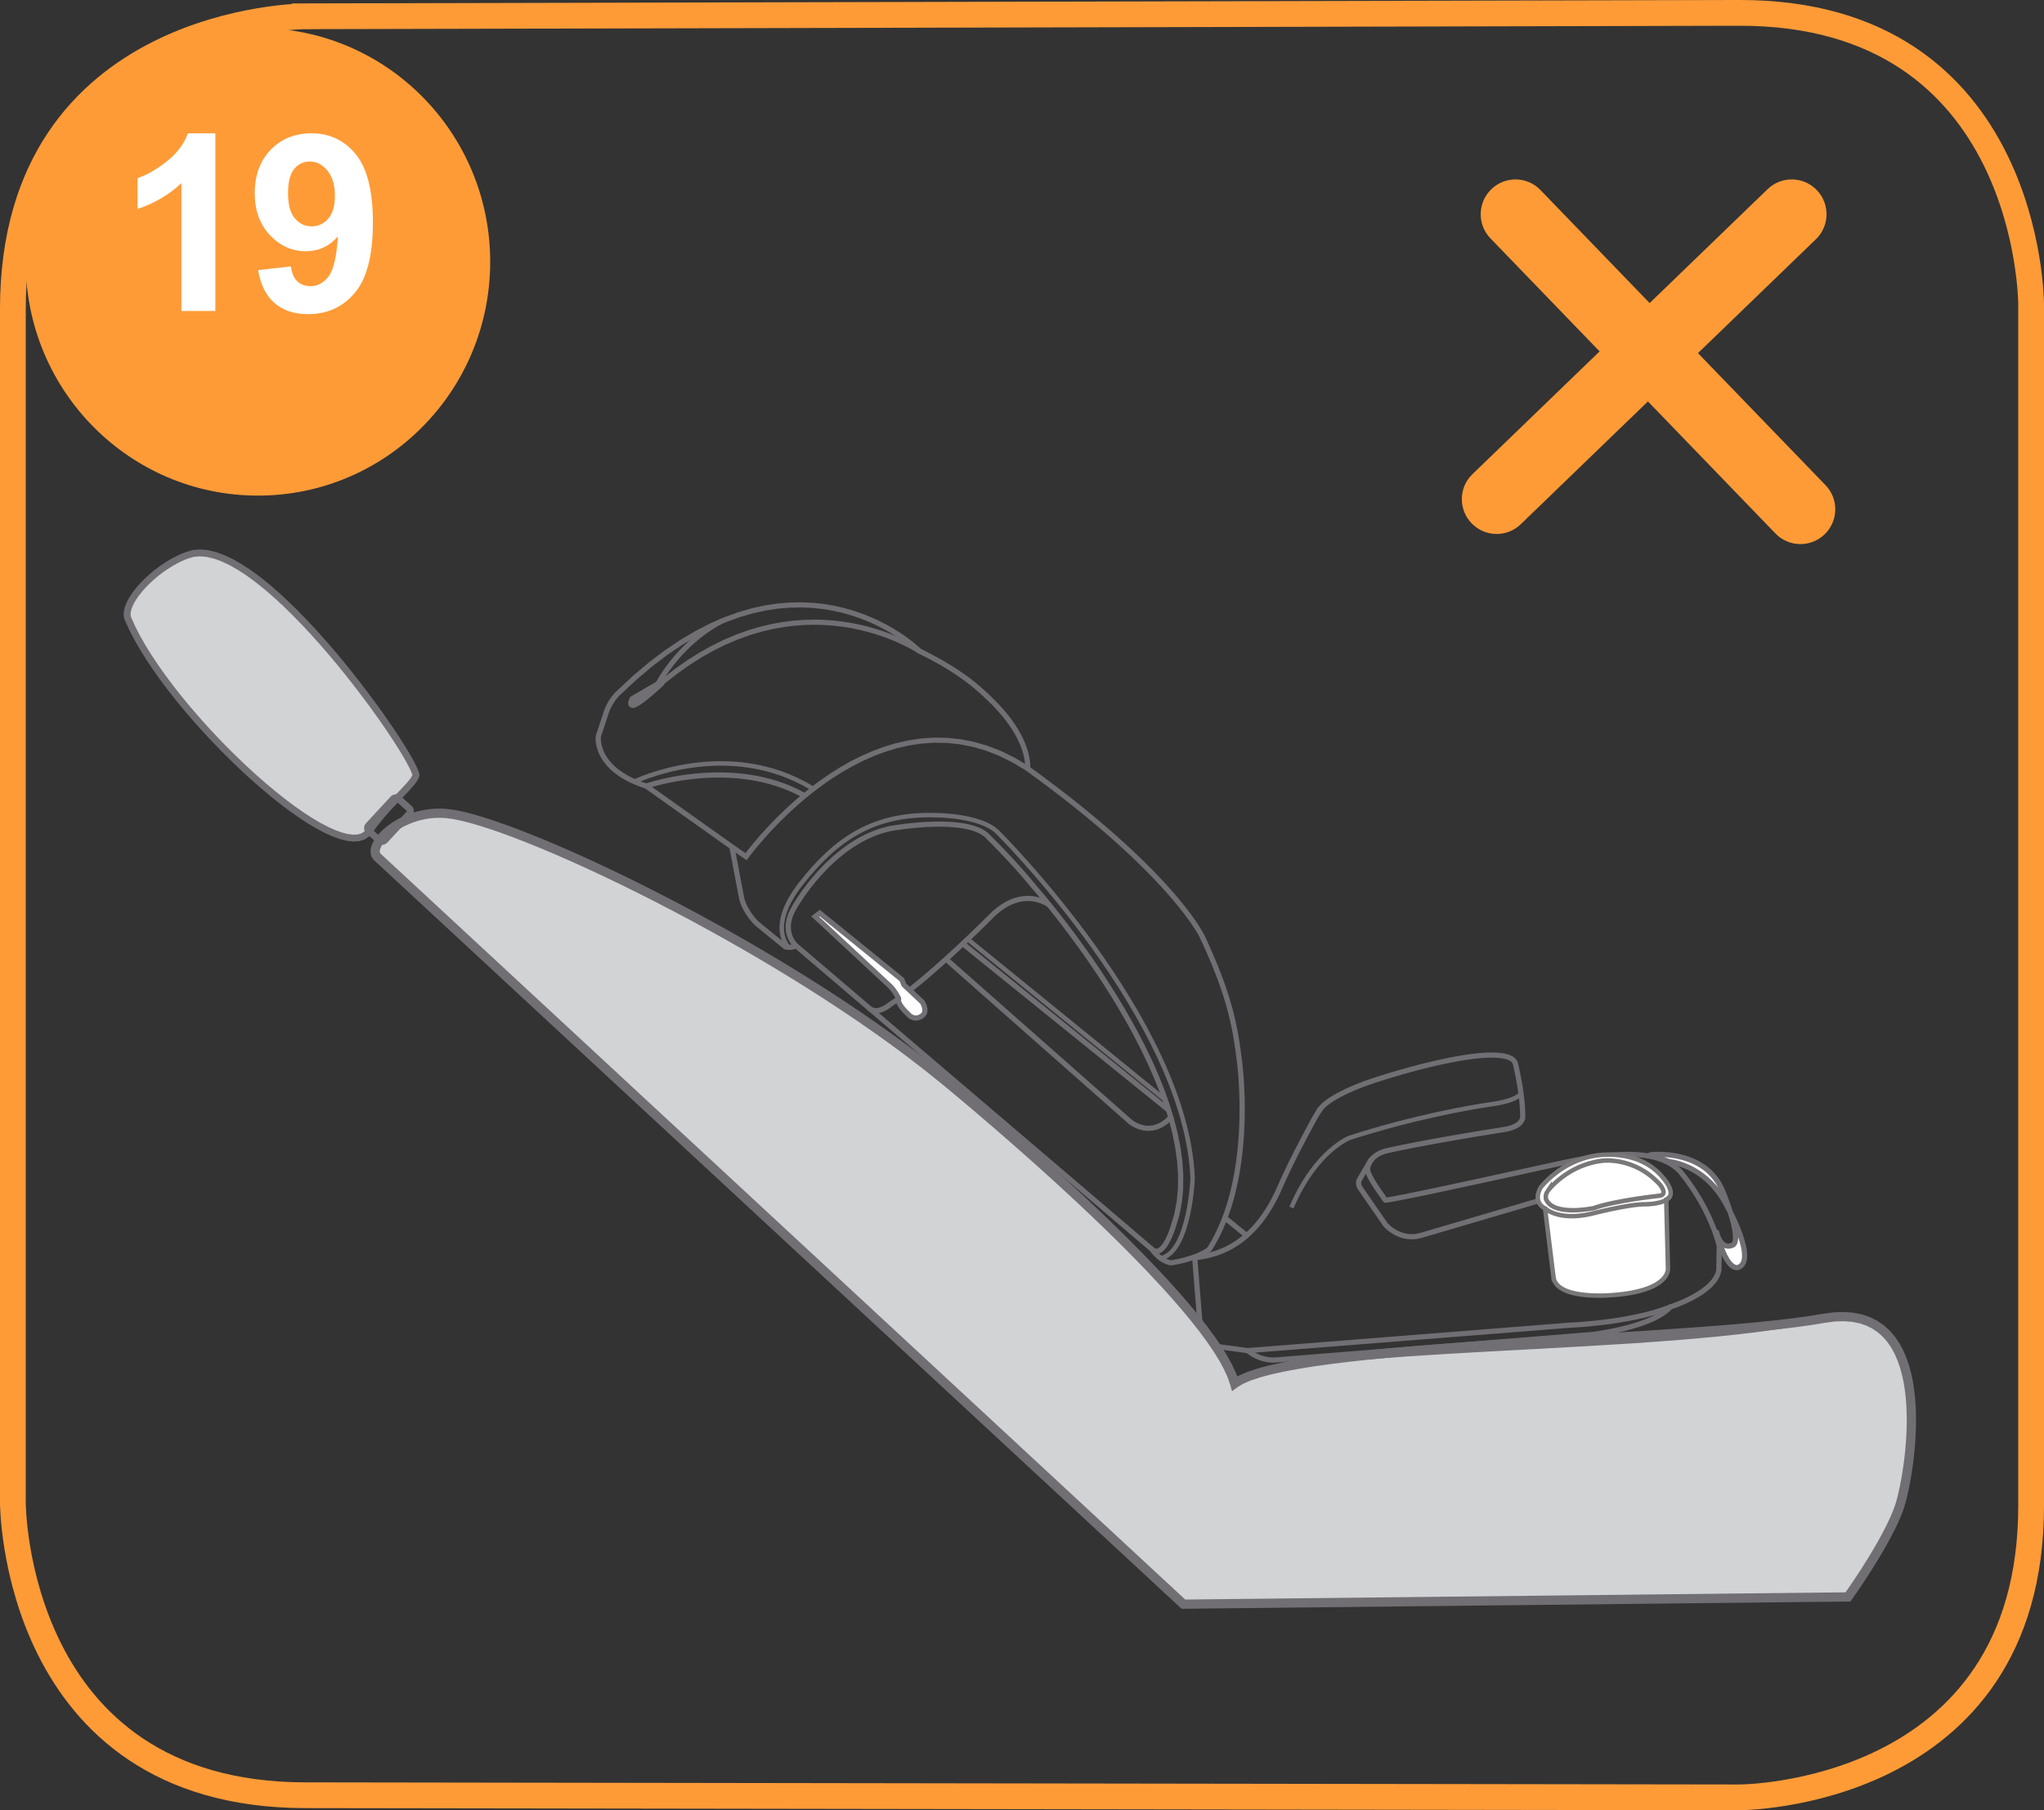
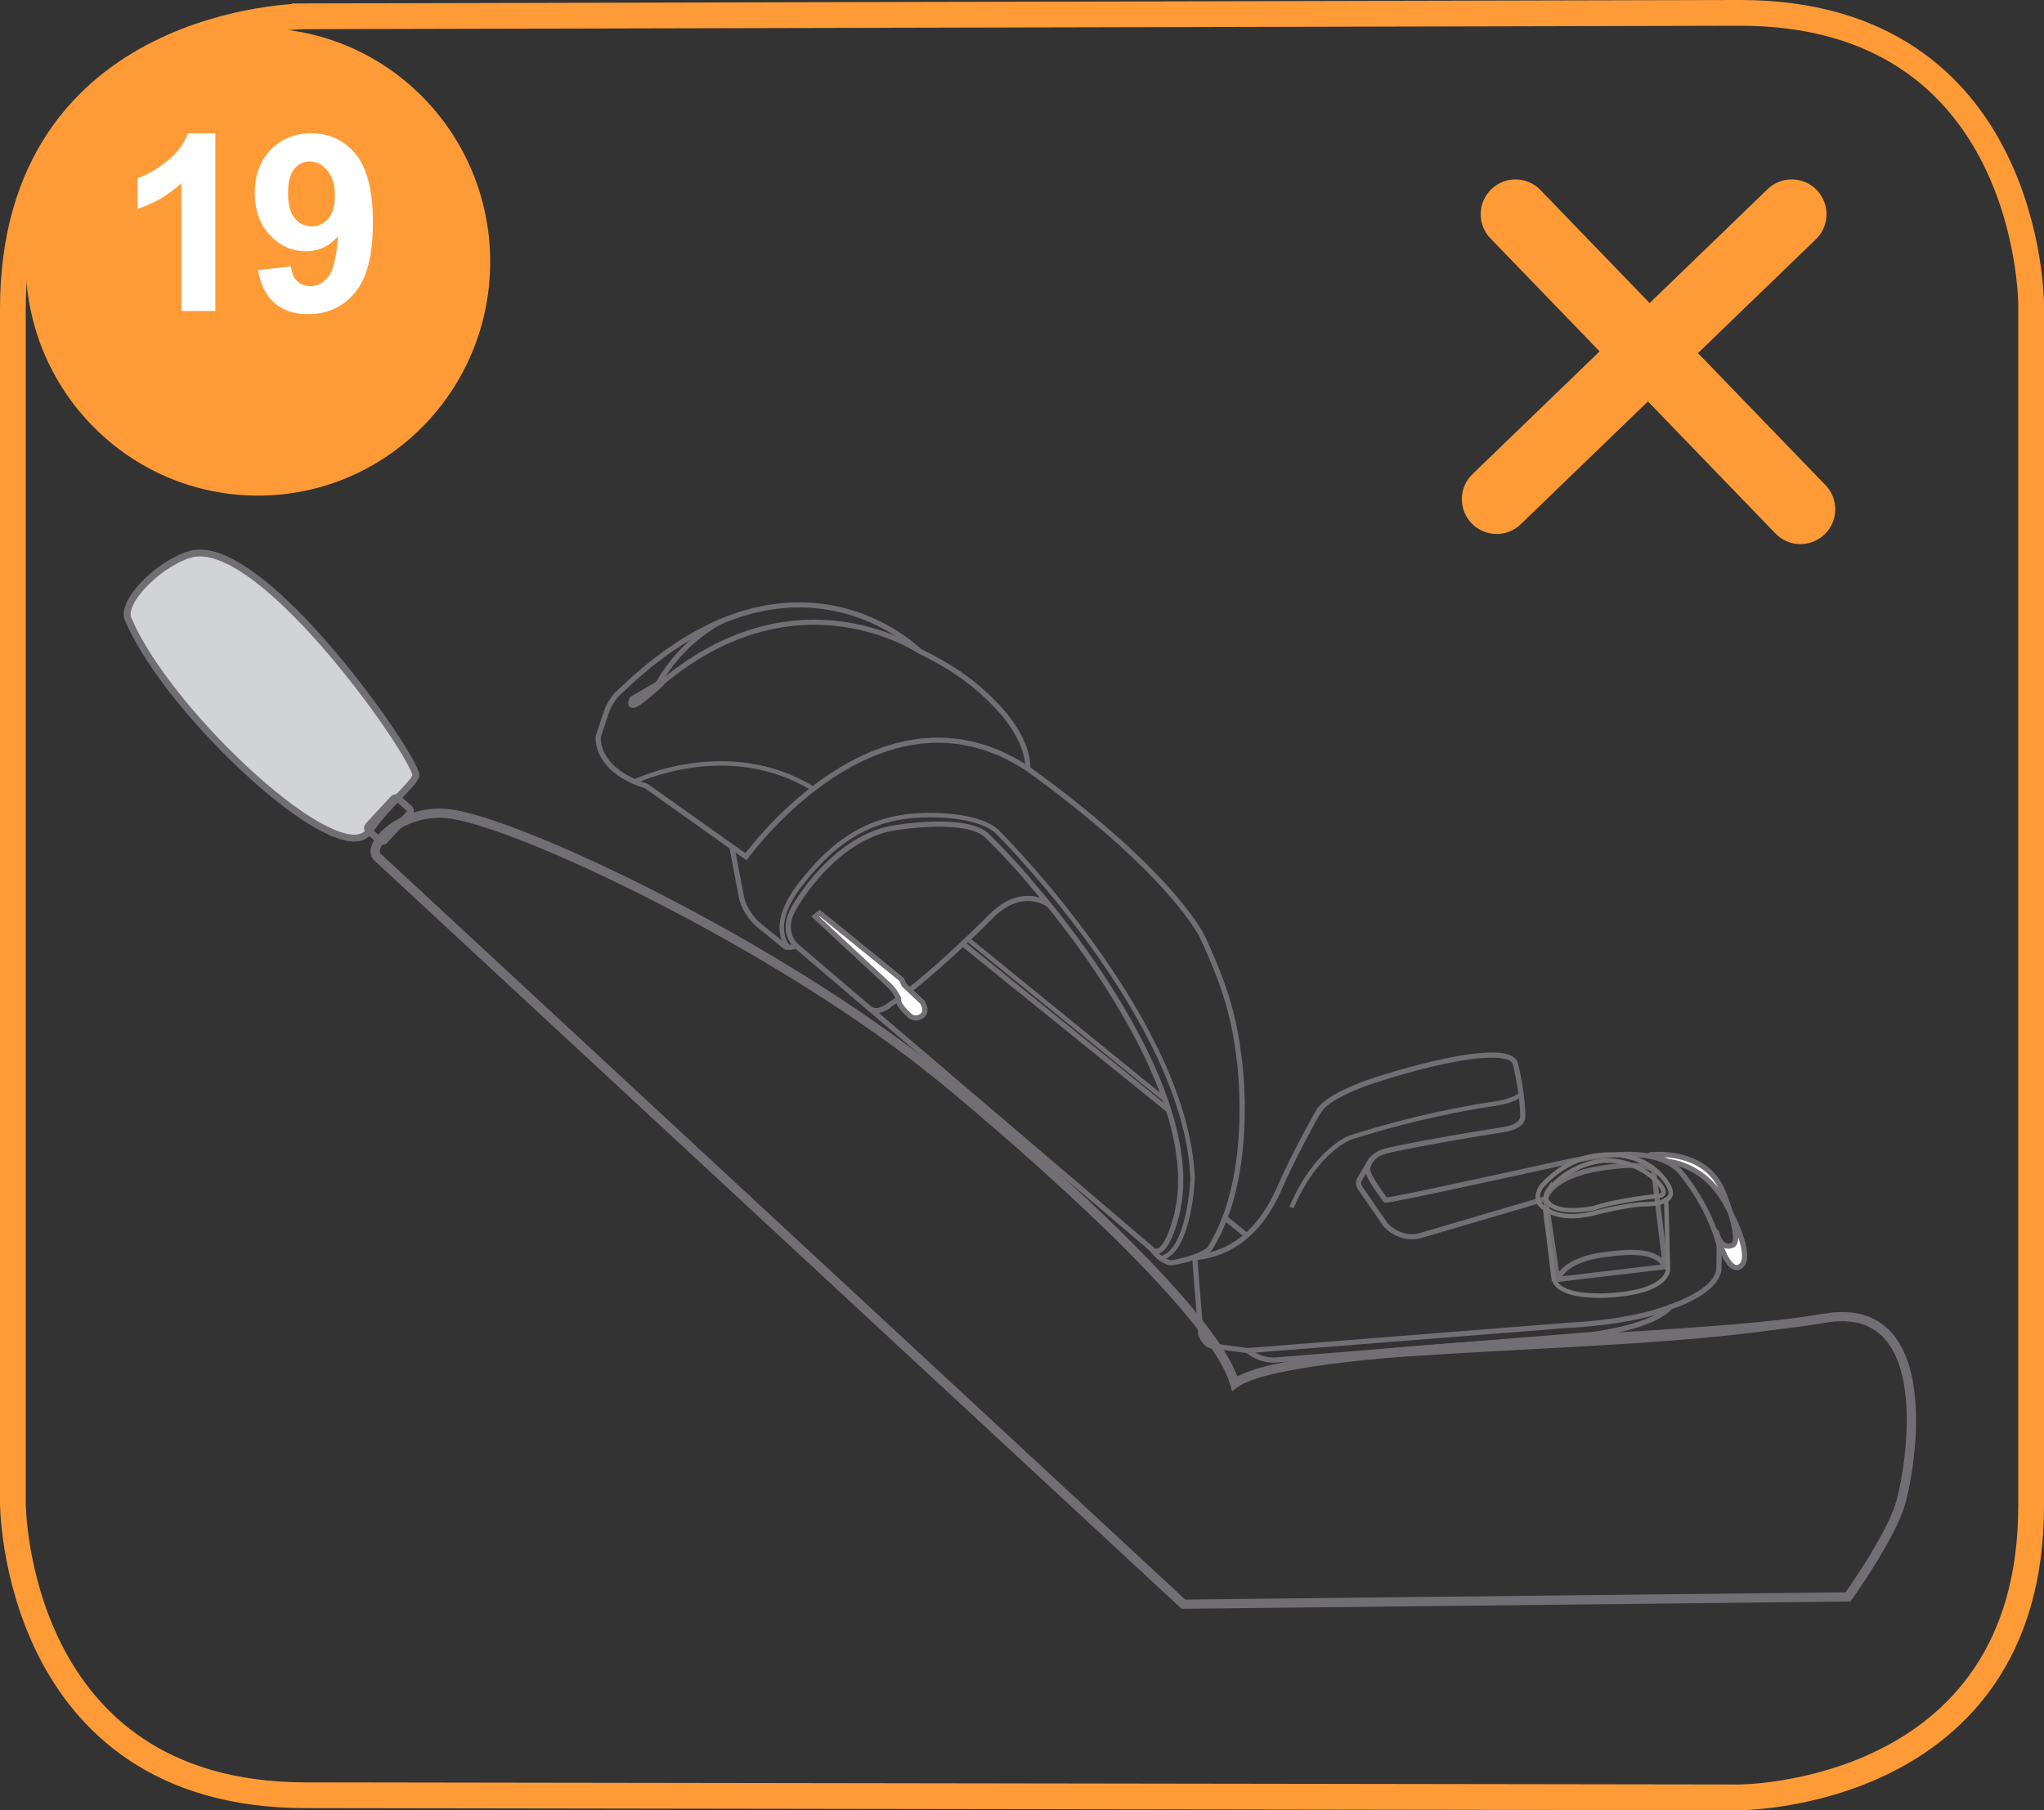
<svg xmlns="http://www.w3.org/2000/svg" xml:space="preserve" width="35mm" height="31mm" version="1.1" style="shape-rendering:geometricPrecision; text-rendering:geometricPrecision; image-rendering:optimizeQuality; fill-rule:evenodd; clip-rule:evenodd" viewBox="0 0 1495.67 1324.74">
  <rect x="0" y="0" width="1495.67" height="1324.74" fill="#333333" stroke="none" />
  <defs>
    <style type="text/css">
   
    .str2 {stroke:#FE9B37;stroke-width:18.85;stroke-miterlimit:4}
    .str0 {stroke:#716F73;stroke-width:3.26;stroke-miterlimit:22.926}
    .str1 {stroke:#797777;stroke-width:3.26;stroke-miterlimit:22.926}
    .fil4 {fill:none}
    .fil2 {fill:none;fill-rule:nonzero}
    .fil3 {fill:#D1D3D4}
    .fil1 {fill:#716F73;fill-rule:nonzero}
    .fil0 {fill:white;fill-rule:nonzero}
    .fil5 {fill:#FE9B37;fill-rule:nonzero}
   
  </style>
  </defs>
  <g id="Слой_x0020_1">
    <g>
      <path class="fil0" d="M1256.08 901.65c8.14,31.69 16.62,25.51 16.62,25.51 12.38,-6.06 -8.63,-43.99 -8.63,-43.99 -15.51,-31.13 -42.59,-33.07 -42.59,-33.07l-13.96 -5.01c0,0 40.72,-5.21 53.38,27.5 0,0 15.32,37.18 6.1,38.91 0,0 -7.59,3.54 -10.92,-9.85z" />
      <path id="1" class="fil1" d="M1271.85 925.47l1.68 3.38 0.29 -0.17 -0.16 0.11 -0.11 0.06 -0.2 0.11 -0.28 0.13 -0.35 0.14 -0.38 0.11 -0.43 0.1 -0.5 0.06 -0.54 0.03 -0.58 -0.03 -0.62 -0.09 -0.65 -0.17 -0.67 -0.24 -0.68 -0.33 -0.69 -0.41 -0.71 -0.5 -0.71 -0.59 -0.72 -0.69 -0.73 -0.81 -0.73 -0.91 -0.74 -1.03 -0.74 -1.16 -0.75 -1.29 -0.76 -1.44 -0.76 -1.6 -0.76 -1.76 -0.77 -1.92 -0.78 -2.11 -0.77 -2.29 -0.77 -2.48 -0.78 -2.68 -0.77 -2.9 3.69 -0.93 0.76 2.83 0.75 2.61 0.75 2.4 0.75 2.2 0.74 2 0.74 1.82 0.71 1.65 0.71 1.47 0.69 1.31 0.67 1.16 0.65 1.01 0.62 0.87 0.6 0.75 0.56 0.62 0.53 0.51 0.49 0.41 0.44 0.31 0.41 0.24 0.36 0.17 0.32 0.12 0.29 0.07 0.24 0.03 0.21 0.01 0.18 -0.01 0.15 -0.02 0.14 -0.03 0.13 -0.04 0.06 -0.02 0.04 -0.02 0.04 -0.03 0.04 -0.02 -0.11 0.07 0.29 -0.17zm-0.29 0.17c0.85,-0.62 2.04,-0.44 2.66,0.4 0.62,0.84 0.44,2.02 -0.41,2.63l-2.26 -3.03zm-9.21 -41.64l3.42 -1.67 -0.04 -0.07 0.06 0.12 0.18 0.33 0.28 0.53 0.38 0.7 0.46 0.89 0.53 1.04 0.6 1.18 0.65 1.32 0.7 1.44 0.73 1.55 0.75 1.65 0.76 1.73 0.77 1.8 0.77 1.86 0.75 1.91 0.72 1.94 0.69 1.97 0.64 1.97 0.59 1.97 0.52 1.96 0.44 1.94 0.36 1.91 0.26 1.86 0.15 1.81 0.03 1.74 -0.11 1.68 -0.27 1.61 -0.46 1.53 -0.67 1.41 -0.91 1.28 -1.16 1.1 -1.39 0.85 -1.68 -3.38 0.74 -0.46 0.6 -0.57 0.5 -0.71 0.41 -0.87 0.31 -1.03 0.2 -1.2 0.09 -1.34 -0.03 -1.47 -0.13 -1.58 -0.24 -1.67 -0.33 -1.74 -0.42 -1.81 -0.49 -1.85 -0.56 -1.87 -0.62 -1.89 -0.66 -1.89 -0.71 -1.88 -0.72 -1.85 -0.74 -1.81 -0.75 -1.76 -0.75 -1.69 -0.74 -1.61 -0.71 -1.52 -0.68 -1.41 -0.64 -1.29 -0.58 -1.16 -0.52 -1.02 -0.44 -0.85 -0.37 -0.69 -0.27 -0.51 -0.17 -0.3 -0.06 -0.11 -0.04 -0.07zm0.04 0.07c-0.5,-0.91 -0.16,-2.06 0.76,-2.56 0.92,-0.5 2.08,-0.16 2.59,0.75l-3.34 1.81zm-41.57 -32.2l1.3 -3.55 -0.51 -0.11 0.13 0.01 0.24 0.02 0.42 0.05 0.55 0.08 0.68 0.11 0.81 0.15 0.92 0.19 1.03 0.24 1.14 0.29 1.24 0.35 1.32 0.41 1.4 0.48 1.48 0.55 1.55 0.63 1.62 0.71 1.66 0.8 1.71 0.9 1.75 1 1.79 1.1 1.81 1.21 1.82 1.32 1.83 1.44 1.84 1.57 1.83 1.7 1.82 1.83 1.8 1.97 1.77 2.12 1.74 2.26 1.69 2.42 1.65 2.57 1.59 2.74 1.53 2.9 -3.42 1.67 -1.45 -2.76 -1.51 -2.59 -1.56 -2.44 -1.6 -2.28 -1.64 -2.14 -1.67 -1.99 -1.69 -1.86 -1.71 -1.72 -1.72 -1.59 -1.72 -1.47 -1.72 -1.35 -1.71 -1.24 -1.69 -1.13 -1.67 -1.03 -1.63 -0.93 -1.6 -0.84 -1.55 -0.74 -1.5 -0.67 -1.44 -0.58 -1.38 -0.51 -1.31 -0.44 -1.22 -0.38 -1.14 -0.32 -1.05 -0.26 -0.95 -0.22 -0.84 -0.17 -0.72 -0.13 -0.62 -0.1 -0.47 -0.07 -0.33 -0.03 -0.22 -0.02 -0.03 -0 -0.51 -0.11zm0.51 0.11c-1.05,-0.07 -1.83,-0.98 -1.76,-2.02 0.07,-1.04 0.99,-1.82 2.03,-1.74l-0.27 3.76zm-13.17 -8.66l13.96 5.01 -1.3 3.55 -13.96 -5.01 0.41 -3.64 0.89 0.09zm-1.3 3.55c-0.99,-0.35 -1.5,-1.44 -1.14,-2.41 0.35,-0.98 1.45,-1.48 2.44,-1.13l-1.3 3.55zm55.8 25.01l-3.53 1.43 -0.01 -0.04 -1.22 -2.83 -1.35 -2.62 -1.48 -2.41 -1.61 -2.23 -1.71 -2.05 -1.8 -1.86 -1.9 -1.71 -1.97 -1.55 -2.03 -1.39 -2.09 -1.26 -2.12 -1.12 -2.15 -1 -2.17 -0.87 -2.18 -0.76 -2.17 -0.65 -2.15 -0.55 -2.12 -0.46 -2.07 -0.38 -2.01 -0.3 -1.94 -0.23 -1.86 -0.17 -1.76 -0.12 -1.65 -0.06 -1.53 -0.03 -1.4 0.01 -1.25 0.03 -1.09 0.04 -0.91 0.06 -0.73 0.06 -0.52 0.05 -0.32 0.03 -0.09 0.01 -0.49 -3.73 0.15 -0.02 0.37 -0.04 0.59 -0.06 0.79 -0.06 0.97 -0.06 1.16 -0.05 1.32 -0.03 1.47 -0.01 1.62 0.03 1.74 0.07 1.86 0.12 1.96 0.18 2.06 0.24 2.14 0.32 2.19 0.4 2.25 0.49 2.29 0.59 2.32 0.7 2.34 0.82 2.34 0.94 2.33 1.07 2.31 1.22 2.27 1.37 2.23 1.53 2.16 1.7 2.09 1.88 1.99 2.06 1.88 2.25 1.77 2.45 1.63 2.65 1.48 2.86 1.32 3.08 -0.01 -0.04zm0.01 0.04c0.37,0.97 -0.12,2.06 -1.1,2.44 -0.98,0.37 -2.09,-0.12 -2.46,-1.09l3.56 -1.35zm5.13 41.29l-1.62 -3.41 0.46 -0.15 0.29 -0.1 0.21 -0.15 0.23 -0.28 0.24 -0.47 0.21 -0.7 0.15 -0.9 0.08 -1.07 -0.01 -1.22 -0.09 -1.35 -0.16 -1.46 -0.23 -1.54 -0.3 -1.62 -0.35 -1.68 -0.41 -1.71 -0.44 -1.74 -0.48 -1.76 -0.51 -1.75 -0.53 -1.74 -0.54 -1.71 -0.55 -1.67 -0.54 -1.61 -0.54 -1.54 -0.52 -1.45 -0.5 -1.36 -0.46 -1.25 -0.42 -1.12 -0.38 -0.99 -0.32 -0.83 -0.27 -0.68 -0.19 -0.49 -0.13 -0.31 -0.04 -0.1 3.53 -1.43 0.04 0.12 0.13 0.32 0.21 0.51 0.27 0.69 0.33 0.85 0.39 1.01 0.43 1.15 0.47 1.27 0.5 1.38 0.53 1.48 0.55 1.57 0.55 1.64 0.56 1.7 0.56 1.75 0.54 1.78 0.52 1.8 0.5 1.81 0.46 1.81 0.42 1.79 0.37 1.77 0.32 1.72 0.26 1.67 0.18 1.61 0.1 1.55 0.01 1.47 -0.09 1.39 -0.22 1.31 -0.37 1.23 -0.58 1.14 -0.83 1 -1.1 0.76 -1.29 0.43 0.46 -0.15zm-0.46 0.15c-1.03,0.19 -2.03,-0.48 -2.23,-1.5 -0.19,-1.02 0.49,-2.01 1.52,-2.2l0.71 3.7zm-9.43 -12.17l-3.69 0.93 3.7 -0.91 0.3 1.13 0.32 1.04 0.34 0.94 0.35 0.84 0.36 0.76 0.37 0.68 0.36 0.59 0.37 0.52 0.37 0.46 0.36 0.38 0.35 0.32 0.35 0.27 0.33 0.23 0.33 0.18 0.32 0.15 0.3 0.12 0.29 0.09 0.29 0.06 0.28 0.04 0.26 0.03 0.25 0 0.25 -0.01 0.23 -0.02 0.21 -0.03 0.2 -0.03 0.15 -0.03 0.14 -0.04 0.14 -0.05 0.1 -0.03 0.02 -0 -0.01 0 -0 0 1.62 3.41 -0.05 0.02 -0.14 0.06 -0.19 0.07 -0.18 0.06 -0.22 0.06 -0.28 0.08 -0.34 0.08 -0.35 0.06 -0.39 0.05 -0.42 0.03 -0.44 0.02 -0.49 -0.01 -0.52 -0.04 -0.53 -0.09 -0.54 -0.12 -0.56 -0.17 -0.57 -0.22 -0.58 -0.28 -0.58 -0.33 -0.58 -0.39 -0.57 -0.45 -0.56 -0.51 -0.55 -0.59 -0.52 -0.65 -0.51 -0.71 -0.49 -0.79 -0.46 -0.86 -0.45 -0.93 -0.42 -1.02 -0.4 -1.1 -0.37 -1.18 -0.35 -1.28 3.7 -0.91zm-3.7 0.91c-0.25,-1.01 0.38,-2.03 1.4,-2.28 1.02,-0.24 2.06,0.37 2.3,1.38l-3.7 0.9z" />
    </g>
    <g>
      <path class="fil1" d="M872.33 920.53c-0.08,-1.04 0.7,-1.95 1.75,-2.03 1.05,-0.08 1.97,0.69 2.05,1.73l-3.79 0.3zm4.45 55.87l-4.45 -55.87 3.79 -0.3 4.45 55.87 -3.74 0.62 -0.05 -0.32zm3.79 -0.3c0.08,1.04 -0.7,1.95 -1.75,2.03 -1.05,0.08 -1.97,-0.69 -2.05,-1.73l3.79 -0.3zm10.73 7.46l-0.51 3.73 0.48 0 -1.02 0.09 -0.98 0.01 -0.95 -0.06 -0.91 -0.12 -0.88 -0.19 -0.83 -0.24 -0.78 -0.29 -0.75 -0.34 -0.71 -0.38 -0.67 -0.42 -0.61 -0.45 -0.57 -0.47 -0.54 -0.49 -0.49 -0.51 -0.45 -0.51 -0.42 -0.52 -0.38 -0.52 -0.35 -0.52 -0.32 -0.5 -0.29 -0.5 -0.26 -0.48 -0.23 -0.47 -0.21 -0.44 -0.18 -0.41 -0.15 -0.38 -0.14 -0.36 -0.1 -0.31 -0.09 -0.25 -0.08 -0.24 -0.04 -0.16 -0.02 -0.07 -0.03 -0.09 3.69 -0.93 -0.01 -0.03 0.03 0.1 0.03 0.11 0.04 0.14 0.07 0.21 0.09 0.24 0.1 0.26 0.13 0.31 0.15 0.33 0.16 0.35 0.18 0.36 0.21 0.38 0.23 0.39 0.25 0.4 0.27 0.4 0.29 0.39 0.31 0.38 0.34 0.39 0.35 0.36 0.38 0.35 0.41 0.34 0.42 0.31 0.44 0.28 0.47 0.26 0.5 0.23 0.54 0.2 0.56 0.17 0.59 0.12 0.62 0.09 0.67 0.04 0.72 -0.01 0.76 -0.06 0.48 0zm-0.48 -0c1.04,-0.12 1.99,0.62 2.12,1.65 0.12,1.03 -0.62,1.97 -1.66,2.09l-0.45 -3.74zm21.89 6.69l-21.92 -2.95 0.51 -3.73 21.92 2.95 1 0.45 -1.52 3.28zm0.51 -3.73c1.04,0.14 1.77,1.09 1.63,2.12 -0.14,1.03 -1.1,1.75 -2.14,1.62l0.51 -3.73zm19.18 6.92l0.31 3.76 -0.09 0 -1.12 0.02 -1.1 -0.03 -1.08 -0.08 -1.06 -0.11 -1.04 -0.15 -1.01 -0.18 -0.98 -0.21 -0.95 -0.24 -0.93 -0.26 -0.91 -0.29 -0.87 -0.3 -0.84 -0.32 -0.81 -0.34 -0.77 -0.34 -0.75 -0.35 -0.71 -0.35 -0.67 -0.35 -0.64 -0.35 -0.6 -0.35 -0.57 -0.34 -0.52 -0.33 -0.49 -0.32 -0.44 -0.3 -0.41 -0.29 -0.36 -0.26 -0.32 -0.24 -0.27 -0.21 -0.24 -0.18 -0.2 -0.17 -0.11 -0.09 -0.07 -0.06 -0.07 -0.06 2.52 -2.83 -0.02 -0.01 0.07 0.06 0.13 0.11 0.13 0.11 0.19 0.15 0.23 0.18 0.28 0.2 0.32 0.24 0.35 0.24 0.39 0.26 0.44 0.28 0.47 0.29 0.5 0.3 0.54 0.31 0.57 0.32 0.6 0.32 0.63 0.31 0.66 0.31 0.7 0.3 0.72 0.29 0.74 0.28 0.77 0.27 0.79 0.25 0.81 0.23 0.84 0.21 0.86 0.19 0.88 0.16 0.89 0.12 0.91 0.1 0.94 0.06 0.94 0.03 0.96 -0.02 -0.09 0zm0.09 -0c1.05,-0.03 1.94,0.78 1.97,1.82 0.03,1.04 -0.79,1.92 -1.83,1.95l-0.14 -3.77zm232.79 -14.97l-232.56 18.73 -0.31 -3.76 232.56 -18.73 0.38 3.75 -0.07 0.01zm-0.31 -3.76c1.05,-0.08 1.97,0.69 2.05,1.73 0.08,1.04 -0.7,1.95 -1.74,2.03l-0.31 -3.76zm56.66 -20.08l1.15 3.6 0.86 -0.56 -1.44 1.49 -1.59 1.41 -1.74 1.34 -1.87 1.26 -1.98 1.2 -2.09 1.15 -2.18 1.08 -2.26 1.02 -2.32 0.97 -2.38 0.91 -2.41 0.86 -2.44 0.81 -2.45 0.77 -2.45 0.71 -2.44 0.67 -2.41 0.62 -2.37 0.58 -2.32 0.53 -2.25 0.49 -2.17 0.45 -2.07 0.41 -1.97 0.37 -1.84 0.33 -1.71 0.29 -1.56 0.25 -1.4 0.22 -1.22 0.18 -1.03 0.15 -0.82 0.11 -0.61 0.08 -0.36 0.05 -0.15 0.02 -0.45 -3.74 0.11 -0.01 0.37 -0.05 0.59 -0.08 0.8 -0.11 1.01 -0.14 1.19 -0.18 1.37 -0.21 1.53 -0.25 1.68 -0.28 1.81 -0.33 1.93 -0.36 2.03 -0.4 2.13 -0.44 2.21 -0.48 2.27 -0.53 2.32 -0.56 2.36 -0.61 2.38 -0.65 2.39 -0.7 2.38 -0.74 2.37 -0.79 2.33 -0.83 2.28 -0.88 2.22 -0.93 2.15 -0.97 2.06 -1.02 1.94 -1.06 1.83 -1.11 1.7 -1.15 1.54 -1.19 1.38 -1.22 1.21 -1.26 0.86 -0.56zm-0.86 0.56c0.69,-0.78 1.9,-0.86 2.69,-0.18 0.79,0.68 0.87,1.88 0.18,2.66l-2.87 -2.48zm35.11 -26.11l3.8 0.06 -0.01 0.21 -0.33 1.77 -0.53 1.72 -0.69 1.66 -0.85 1.59 -0.98 1.53 -1.11 1.47 -1.22 1.41 -1.31 1.36 -1.4 1.3 -1.47 1.24 -1.53 1.19 -1.58 1.14 -1.61 1.09 -1.65 1.03 -1.65 0.98 -1.66 0.93 -1.65 0.88 -1.63 0.83 -1.59 0.77 -1.55 0.72 -1.5 0.66 -1.42 0.62 -1.35 0.56 -1.26 0.5 -1.15 0.45 -1.04 0.38 -0.91 0.33 -0.78 0.27 -0.62 0.21 -0.47 0.16 -0.3 0.1 -0.1 0.03 -1.15 -3.6 0.09 -0.03 0.26 -0.08 0.44 -0.15 0.6 -0.21 0.74 -0.26 0.88 -0.32 1 -0.38 1.12 -0.43 1.21 -0.48 1.3 -0.54 1.38 -0.59 1.44 -0.65 1.49 -0.7 1.53 -0.74 1.56 -0.79 1.58 -0.84 1.58 -0.89 1.57 -0.93 1.55 -0.97 1.52 -1.03 1.47 -1.06 1.42 -1.1 1.34 -1.14 1.26 -1.17 1.17 -1.21 1.07 -1.23 0.95 -1.26 0.83 -1.28 0.69 -1.3 0.56 -1.32 0.41 -1.34 0.25 -1.35 -0.01 0.21zm0.01 -0.21c0.13,-1.03 1.09,-1.76 2.13,-1.64 1.04,0.13 1.78,1.08 1.65,2.11l-3.78 -0.47zm4.05 -16.86l-0.26 17.13 -3.8 -0.06 0.26 -17.13 3.77 -0.35 0.03 0.41zm-3.8 -0.06c0.01,-1.04 0.88,-1.87 1.93,-1.85 1.05,0.01 1.88,0.88 1.87,1.91l-3.8 -0.06zm-26.8 -51.75l2.99 -2.33 0 0 2.04 2.61 1.94 2.59 1.85 2.57 1.75 2.55 1.67 2.51 1.57 2.48 1.49 2.44 1.4 2.4 1.32 2.35 1.24 2.3 1.16 2.24 1.08 2.19 1.01 2.12 0.94 2.05 0.87 1.98 0.8 1.9 0.74 1.81 0.68 1.73 0.62 1.65 0.55 1.55 0.5 1.45 0.44 1.35 0.39 1.24 0.34 1.13 0.29 1.02 0.25 0.89 0.21 0.77 0.17 0.65 0.12 0.52 0.09 0.38 0.05 0.22 0.03 0.1 -3.73 0.75 -0.01 -0.05 -0.05 -0.21 -0.08 -0.34 -0.12 -0.47 -0.15 -0.6 -0.2 -0.73 -0.24 -0.86 -0.28 -0.97 -0.33 -1.09 -0.38 -1.2 -0.43 -1.3 -0.48 -1.41 -0.53 -1.5 -0.6 -1.59 -0.65 -1.68 -0.72 -1.77 -0.78 -1.85 -0.85 -1.93 -0.91 -1.99 -0.99 -2.07 -1.06 -2.13 -1.13 -2.19 -1.21 -2.24 -1.29 -2.29 -1.37 -2.35 -1.45 -2.38 -1.53 -2.42 -1.62 -2.45 -1.71 -2.49 -1.8 -2.51 -1.9 -2.53 -2 -2.55 0 0zm0 0c-0.65,-0.82 -0.51,-2 0.32,-2.65 0.82,-0.64 2.03,-0.5 2.68,0.31l-2.99 2.33zm-75.5 -9.46l-0.73 -3.7 0 0 3.45 -0.65 3.4 -0.59 3.35 -0.54 3.29 -0.49 3.23 -0.44 3.18 -0.38 3.12 -0.32 3.06 -0.27 3 -0.21 2.94 -0.15 2.88 -0.09 2.81 -0.03 2.74 0.03 2.69 0.1 2.62 0.17 2.56 0.24 2.49 0.31 2.41 0.38 2.35 0.45 2.28 0.53 2.21 0.6 2.14 0.68 2.06 0.76 1.99 0.84 1.91 0.93 1.83 1.01 1.75 1.1 1.68 1.19 1.59 1.28 1.5 1.37 1.41 1.46 1.32 1.56 -2.99 2.33 -1.16 -1.37 -1.25 -1.29 -1.32 -1.21 -1.41 -1.14 -1.49 -1.06 -1.57 -0.99 -1.65 -0.91 -1.73 -0.85 -1.82 -0.77 -1.89 -0.7 -1.97 -0.63 -2.06 -0.57 -2.13 -0.49 -2.21 -0.43 -2.29 -0.35 -2.37 -0.3 -2.44 -0.22 -2.51 -0.17 -2.59 -0.09 -2.66 -0.03 -2.73 0.03 -2.8 0.09 -2.86 0.14 -2.92 0.21 -3 0.26 -3.06 0.32 -3.12 0.38 -3.18 0.44 -3.24 0.48 -3.29 0.53 -3.36 0.59 -3.41 0.64 0 0zm0 0c-1.03,0.2 -2.03,-0.47 -2.23,-1.49 -0.2,-1.02 0.47,-2.01 1.5,-2.21l0.73 3.7zm-141.68 28.63l3.15 -2.11 -1.78 -0.82 1.48 -0.2 2.06 -0.33 2.59 -0.46 3.06 -0.57 3.5 -0.68 3.9 -0.77 4.27 -0.87 4.6 -0.94 4.88 -1.02 5.14 -1.08 5.36 -1.14 5.53 -1.18 5.68 -1.22 5.79 -1.25 5.87 -1.26 5.9 -1.28 5.9 -1.28 5.87 -1.28 5.79 -1.26 5.69 -1.24 5.55 -1.21 5.36 -1.17 5.15 -1.13 4.89 -1.07 4.6 -1 4.29 -0.93 3.91 -0.85 3.53 -0.76 3.09 -0.66 2.62 -0.56 2.12 -0.44 1.59 -0.32 0.73 3.7 -1.55 0.31 -2.1 0.44 -2.61 0.55 -3.09 0.66 -3.52 0.76 -3.91 0.85 -4.28 0.93 -4.6 1 -4.89 1.07 -5.15 1.13 -5.36 1.17 -5.55 1.21 -5.69 1.24 -5.79 1.26 -5.87 1.28 -5.91 1.28 -5.9 1.28 -5.87 1.26 -5.79 1.25 -5.69 1.22 -5.54 1.18 -5.36 1.14 -5.15 1.09 -4.89 1.02 -4.61 0.94 -4.28 0.87 -3.92 0.78 -3.53 0.68 -3.1 0.58 -2.63 0.47 -2.14 0.34 -1.64 0.21 -1.78 -0.82zm1.78 0.82c-1.04,0.11 -1.99,-0.64 -2.1,-1.67 -0.11,-1.03 0.65,-1.97 1.69,-2.08l0.41 3.74zm-15.15 -25.34l3.75 0.63 0.03 -0.23 0 0.28 0.03 0.36 0.07 0.41 0.12 0.46 0.16 0.53 0.2 0.56 0.24 0.59 0.27 0.63 0.31 0.66 0.34 0.68 0.38 0.71 0.39 0.72 0.43 0.75 0.44 0.76 0.47 0.77 0.48 0.78 0.5 0.79 0.52 0.8 0.53 0.8 0.53 0.81 0.54 0.81 0.55 0.8 0.55 0.8 0.55 0.79 0.55 0.79 0.55 0.78 0.53 0.76 0.53 0.76 0.52 0.74 0.5 0.72 0.49 0.71 0.47 0.69 -3.15 2.11 -0.46 -0.67 -0.48 -0.7 -0.5 -0.71 -0.51 -0.74 -0.53 -0.76 -0.53 -0.76 -0.55 -0.78 -0.56 -0.79 -0.56 -0.81 -0.56 -0.81 -0.56 -0.82 -0.55 -0.82 -0.55 -0.82 -0.54 -0.82 -0.53 -0.82 -0.52 -0.82 -0.51 -0.82 -0.49 -0.81 -0.47 -0.8 -0.45 -0.79 -0.43 -0.78 -0.4 -0.77 -0.38 -0.76 -0.35 -0.74 -0.32 -0.74 -0.29 -0.71 -0.25 -0.71 -0.21 -0.69 -0.18 -0.68 -0.12 -0.68 -0.07 -0.66 -0 -0.68 0.03 -0.23zm-0.03 0.23c0.05,-1.04 0.95,-1.84 2,-1.79 1.05,0.05 1.86,0.94 1.81,1.97l-3.8 -0.18zm16.08 -14.92l0.83 3.68 0 0 -0.87 0.21 -0.83 0.23 -0.79 0.25 -0.76 0.26 -0.72 0.28 -0.69 0.29 -0.65 0.3 -0.62 0.32 -0.59 0.33 -0.56 0.34 -0.52 0.35 -0.5 0.36 -0.47 0.38 -0.44 0.38 -0.41 0.39 -0.38 0.39 -0.36 0.4 -0.34 0.41 -0.32 0.41 -0.29 0.4 -0.27 0.42 -0.26 0.43 -0.23 0.41 -0.21 0.41 -0.19 0.42 -0.18 0.43 -0.15 0.41 -0.14 0.42 -0.12 0.41 -0.11 0.41 -0.09 0.41 -0.07 0.39 -3.75 -0.63 0.1 -0.52 0.12 -0.53 0.13 -0.53 0.16 -0.54 0.18 -0.54 0.21 -0.55 0.23 -0.54 0.24 -0.55 0.28 -0.55 0.3 -0.54 0.32 -0.53 0.35 -0.54 0.39 -0.54 0.41 -0.52 0.43 -0.52 0.47 -0.52 0.5 -0.5 0.53 -0.49 0.56 -0.48 0.58 -0.46 0.62 -0.45 0.65 -0.44 0.68 -0.42 0.71 -0.4 0.75 -0.38 0.78 -0.37 0.82 -0.34 0.84 -0.33 0.88 -0.3 0.91 -0.28 0.96 -0.26 0.98 -0.24 0 0zm-0 0c1.03,-0.23 2.05,0.41 2.28,1.42 0.23,1.01 -0.41,2.03 -1.44,2.25l-0.84 -3.68zm86.14 -15.56l0.64 3.72 0 0 -0.54 0.09 -0.78 0.13 -1.03 0.17 -1.26 0.2 -1.48 0.24 -1.68 0.27 -1.87 0.3 -2.06 0.33 -2.24 0.36 -2.4 0.39 -2.55 0.42 -2.69 0.44 -2.81 0.47 -2.93 0.49 -3.04 0.51 -3.13 0.53 -3.21 0.55 -3.28 0.57 -3.34 0.59 -3.39 0.6 -3.43 0.62 -3.45 0.63 -3.47 0.64 -3.47 0.64 -3.46 0.65 -3.44 0.66 -3.4 0.67 -3.36 0.67 -3.31 0.67 -3.23 0.67 -3.16 0.68 -3.07 0.67 -0.83 -3.68 3.09 -0.68 3.18 -0.68 3.26 -0.68 3.32 -0.67 3.38 -0.67 3.41 -0.68 3.45 -0.66 3.47 -0.65 3.47 -0.65 3.47 -0.64 3.46 -0.63 3.44 -0.62 3.4 -0.6 3.35 -0.59 3.28 -0.57 3.22 -0.56 3.14 -0.53 3.04 -0.51 2.94 -0.49 2.82 -0.47 2.69 -0.44 2.55 -0.42 2.41 -0.39 2.24 -0.36 2.06 -0.33 1.88 -0.3 1.68 -0.27 1.48 -0.24 1.25 -0.2 1.03 -0.17 0.78 -0.13 0.52 -0.09 0 0zm0 0c1.03,-0.17 2.02,0.52 2.2,1.54 0.18,1.03 -0.52,2 -1.56,2.18l-0.64 -3.72zm11.37 -7.91l3.8 -0.06 0 0 -0.01 0.72 -0.07 0.7 -0.12 0.68 -0.18 0.66 -0.23 0.63 -0.26 0.6 -0.31 0.59 -0.35 0.55 -0.38 0.52 -0.42 0.5 -0.44 0.46 -0.47 0.44 -0.49 0.41 -0.5 0.38 -0.53 0.36 -0.54 0.34 -0.55 0.32 -0.56 0.3 -0.58 0.28 -0.58 0.26 -0.58 0.25 -0.6 0.23 -0.59 0.21 -0.59 0.2 -0.59 0.18 -0.59 0.17 -0.59 0.16 -0.59 0.14 -0.57 0.13 -0.57 0.12 -0.57 0.11 -0.55 0.09 -0.64 -3.72 0.5 -0.09 0.49 -0.09 0.51 -0.11 0.52 -0.12 0.52 -0.12 0.52 -0.14 0.52 -0.15 0.52 -0.16 0.51 -0.17 0.51 -0.18 0.49 -0.19 0.49 -0.21 0.48 -0.22 0.46 -0.22 0.44 -0.24 0.43 -0.24 0.4 -0.26 0.38 -0.27 0.36 -0.28 0.34 -0.28 0.31 -0.29 0.29 -0.3 0.26 -0.31 0.24 -0.32 0.21 -0.32 0.18 -0.33 0.15 -0.35 0.12 -0.35 0.1 -0.37 0.07 -0.39 0.04 -0.4 0.01 -0.44 0 0zm0 0c-0.01,-1.04 0.82,-1.9 1.87,-1.91 1.05,-0.01 1.92,0.82 1.93,1.85l-3.8 0.06zm-5.22 -37.49l3.72 -0.83 0 0 0.26 1.14 0.25 1.15 0.25 1.15 0.24 1.15 0.24 1.15 0.24 1.16 0.24 1.17 0.23 1.17 0.23 1.17 0.22 1.18 0.22 1.18 0.21 1.19 0.2 1.19 0.2 1.19 0.19 1.2 0.18 1.2 0.18 1.2 0.17 1.21 0.16 1.21 0.15 1.21 0.15 1.21 0.13 1.22 0.12 1.21 0.12 1.23 0.1 1.22 0.09 1.23 0.09 1.23 0.07 1.23 0.06 1.23 0.05 1.23 0.04 1.23 0.03 1.24 -3.8 0.06 -0.03 -1.2 -0.04 -1.2 -0.05 -1.2 -0.06 -1.2 -0.07 -1.19 -0.08 -1.2 -0.09 -1.19 -0.1 -1.19 -0.11 -1.19 -0.12 -1.19 -0.13 -1.19 -0.14 -1.18 -0.15 -1.18 -0.16 -1.18 -0.16 -1.18 -0.18 -1.18 -0.18 -1.17 -0.19 -1.18 -0.19 -1.17 -0.2 -1.17 -0.21 -1.16 -0.21 -1.17 -0.22 -1.15 -0.22 -1.16 -0.23 -1.15 -0.24 -1.14 -0.24 -1.15 -0.24 -1.15 -0.24 -1.14 -0.24 -1.13 -0.25 -1.13 -0.26 -1.13 0 0zm0 0c-0.23,-1.01 0.41,-2.03 1.44,-2.25 1.03,-0.23 2.05,0.41 2.28,1.42l-3.72 0.83zm-105.37 14.72l-1.23 -3.57 0 0 4 -1.34 4.11 -1.34 4.19 -1.32 4.27 -1.31 4.34 -1.29 4.38 -1.26 4.42 -1.24 4.44 -1.2 4.44 -1.16 4.43 -1.11 4.41 -1.06 4.37 -1 4.32 -0.93 4.25 -0.87 4.17 -0.79 4.08 -0.71 3.97 -0.62 3.85 -0.53 3.7 -0.43 3.56 -0.32 3.39 -0.21 3.22 -0.09 3.04 0.03 2.84 0.16 2.63 0.3 2.42 0.45 2.2 0.62 1.97 0.82 1.73 1.04 1.44 1.31 1.09 1.59 0.67 1.82 -3.72 0.83 -0.33 -0.93 -0.57 -0.82 -0.85 -0.77 -1.17 -0.7 -1.51 -0.62 -1.82 -0.52 -2.11 -0.39 -2.39 -0.28 -2.64 -0.15 -2.87 -0.03 -3.09 0.09 -3.28 0.21 -3.46 0.31 -3.62 0.41 -3.77 0.52 -3.9 0.61 -4.02 0.7 -4.11 0.78 -4.2 0.85 -4.27 0.92 -4.32 0.99 -4.37 1.05 -4.4 1.1 -4.41 1.15 -4.4 1.19 -4.38 1.23 -4.35 1.26 -4.3 1.28 -4.24 1.3 -4.17 1.32 -4.07 1.32 -3.97 1.33 0 0zm0 -0c-0.99,0.33 -2.08,-0.19 -2.41,-1.17 -0.34,-0.98 0.19,-2.06 1.18,-2.39l1.23 3.56zm-34.83 19.81l-3.26 -1.94 0.77 -1.15 0.89 -1.11 0.99 -1.08 1.09 -1.05 1.18 -1.03 1.26 -1 1.33 -0.98 1.39 -0.95 1.44 -0.93 1.49 -0.91 1.53 -0.88 1.55 -0.85 1.56 -0.83 1.58 -0.81 1.57 -0.76 1.55 -0.74 1.54 -0.71 1.51 -0.68 1.46 -0.63 1.42 -0.61 1.36 -0.56 1.29 -0.52 1.21 -0.48 1.13 -0.44 1.03 -0.39 0.93 -0.35 0.81 -0.3 0.69 -0.25 0.56 -0.2 0.41 -0.14 0.23 -0.08 0.11 -0.04 1.23 3.57 -0.06 0.02 -0.26 0.09 -0.39 0.13 -0.53 0.19 -0.66 0.24 -0.79 0.29 -0.91 0.34 -1.01 0.38 -1.1 0.43 -1.19 0.47 -1.26 0.51 -1.33 0.55 -1.38 0.59 -1.44 0.62 -1.47 0.66 -1.5 0.69 -1.52 0.72 -1.52 0.75 -1.52 0.77 -1.51 0.8 -1.49 0.82 -1.45 0.84 -1.41 0.86 -1.36 0.88 -1.3 0.89 -1.22 0.89 -1.14 0.91 -1.05 0.91 -0.94 0.91 -0.84 0.91 -0.71 0.88 -0.58 0.86zm0 0c-0.54,0.89 -1.71,1.18 -2.61,0.65 -0.9,-0.53 -1.19,-1.7 -0.65,-2.59l3.26 1.94z" />
    </g>
    <g>
      <path class="fil1" d="M856.31 926.05l0.76 -3.69 -0.65 -0.02 0.05 -0.01 0.15 -0.02 0.24 -0.04 0.34 -0.05 0.43 -0.07 0.51 -0.09 0.59 -0.11 0.66 -0.12 0.73 -0.14 0.8 -0.16 0.85 -0.18 0.9 -0.2 0.95 -0.21 0.99 -0.24 1.03 -0.26 1.06 -0.28 1.09 -0.29 1.1 -0.32 1.13 -0.34 1.14 -0.36 1.14 -0.38 1.14 -0.41 1.14 -0.43 1.12 -0.44 1.11 -0.47 1.09 -0.5 1.06 -0.51 1.03 -0.54 1 -0.56 0.95 -0.58 0.91 -0.6 0.85 -0.62 2.32 2.98 -0.99 0.72 -1.03 0.69 -1.07 0.65 -1.11 0.62 -1.13 0.59 -1.16 0.56 -1.18 0.53 -1.19 0.51 -1.2 0.48 -1.2 0.45 -1.21 0.43 -1.21 0.41 -1.19 0.38 -1.17 0.36 -1.16 0.33 -1.13 0.31 -1.1 0.29 -1.07 0.26 -1.03 0.24 -0.98 0.22 -0.93 0.21 -0.88 0.18 -0.82 0.16 -0.76 0.15 -0.69 0.13 -0.61 0.11 -0.53 0.09 -0.45 0.07 -0.36 0.06 -0.27 0.04 -0.16 0.03 -0.06 0.01 -0.65 -0.02zm0.65 0.02c-1.04,0.14 -2,-0.58 -2.15,-1.61 -0.15,-1.03 0.58,-1.99 1.62,-2.13l0.53 3.73zm-15.17 -10.32l2.49 -2.85 0.36 0.41 0.02 0.03 0.02 0.03 0.05 0.07 0.11 0.15 0.12 0.18 0.15 0.2 0.17 0.23 0.21 0.26 0.24 0.3 0.25 0.3 0.28 0.33 0.31 0.35 0.33 0.36 0.35 0.38 0.38 0.38 0.41 0.39 0.42 0.4 0.44 0.39 0.47 0.4 0.49 0.39 0.51 0.38 0.53 0.38 0.54 0.37 0.56 0.35 0.58 0.33 0.6 0.32 0.61 0.29 0.63 0.27 0.64 0.25 0.65 0.21 0.68 0.19 0.68 0.16 -0.76 3.69 -0.87 -0.2 -0.85 -0.24 -0.82 -0.27 -0.8 -0.31 -0.77 -0.33 -0.75 -0.36 -0.73 -0.38 -0.7 -0.4 -0.68 -0.42 -0.65 -0.44 -0.62 -0.44 -0.59 -0.45 -0.56 -0.45 -0.54 -0.46 -0.52 -0.46 -0.49 -0.46 -0.46 -0.44 -0.43 -0.44 -0.41 -0.42 -0.38 -0.42 -0.35 -0.4 -0.32 -0.38 -0.29 -0.36 -0.26 -0.32 -0.24 -0.3 -0.21 -0.28 -0.18 -0.24 -0.14 -0.2 -0.11 -0.15 -0.11 -0.15 -0.06 -0.1 -0.01 -0.02 0.36 0.41zm-0.36 -0.41c-0.56,-0.88 -0.3,-2.05 0.59,-2.6 0.88,-0.56 2.07,-0.3 2.63,0.58l-3.21 2.03zm-257.85 -224.77l260.7 222.33 -2.49 2.85 -260.7 -222.33 0.08 -2.92 2.41 0.06zm-2.49 2.85c-0.79,-0.68 -0.88,-1.87 -0.2,-2.66 0.68,-0.79 1.89,-0.88 2.69,-0.2l-2.49 2.85zm-7.39 1.06l2.42 -2.91 -0.84 -0.4 -0.06 -0.01 0.04 0 0.14 0.03 0.05 0.01 0.06 0.01 0.13 0.02 0.15 0.02 0.15 0.02 0.18 0.02 0.18 0.02 0.2 0.01 0.23 0.02 0.21 0.02 0.22 0 0.24 0 0.26 0 0.25 -0 0.26 -0.01 0.26 -0.02 0.26 -0.02 0.25 -0.03 0.25 -0.04 0.25 -0.05 0.24 -0.05 0.23 -0.06 0.24 -0.07 0.21 -0.07 0.18 -0.08 0.2 -0.09 0.17 -0.09 0.15 -0.09 0.15 -0.1 2.32 2.98 -0.35 0.25 -0.37 0.23 -0.37 0.19 -0.37 0.18 -0.39 0.15 -0.38 0.13 -0.37 0.11 -0.38 0.1 -0.37 0.08 -0.36 0.06 -0.38 0.06 -0.37 0.04 -0.36 0.03 -0.34 0.02 -0.34 0.02 -0.33 0 -0.31 0 -0.31 -0 -0.31 -0.01 -0.29 -0.02 -0.25 -0.02 -0.25 -0.02 -0.25 -0.02 -0.21 -0.03 -0.21 -0.03 -0.16 -0.02 -0.14 -0.02 -0.18 -0.03 -0.13 -0.03 0 0 -0.04 -0 -0.09 -0.02 -0.84 -0.4zm0.84 0.4c-1.03,-0.2 -1.7,-1.19 -1.5,-2.21 0.2,-1.02 1.21,-1.68 2.23,-1.49l-0.74 3.7zm-19.74 -20.69l21.32 17.38 -2.42 2.91 -21.32 -17.38 -0.17 -0.15 2.59 -2.76zm-2.42 2.91c-0.81,-0.66 -0.93,-1.85 -0.26,-2.65 0.67,-0.8 1.87,-0.91 2.68,-0.26l-2.42 2.91zm-11.57 -19.48l3.74 -0.69 0 0.02 -0.01 -0.05 0.02 0.07 0.03 0.12 0.03 0.15 0.04 0.18 0.06 0.24 0.07 0.28 0.09 0.31 0.11 0.35 0.13 0.39 0.15 0.42 0.17 0.46 0.2 0.5 0.21 0.53 0.24 0.56 0.26 0.59 0.29 0.62 0.32 0.64 0.35 0.67 0.38 0.69 0.41 0.72 0.44 0.74 0.47 0.75 0.51 0.78 0.54 0.79 0.58 0.8 0.62 0.82 0.66 0.84 0.7 0.85 0.74 0.85 0.79 0.87 0.82 0.88 -2.75 2.61 -0.88 -0.94 -0.84 -0.93 -0.8 -0.92 -0.75 -0.91 -0.71 -0.9 -0.67 -0.89 -0.62 -0.87 -0.59 -0.86 -0.55 -0.84 -0.52 -0.83 -0.48 -0.8 -0.44 -0.77 -0.41 -0.76 -0.38 -0.74 -0.35 -0.71 -0.32 -0.68 -0.29 -0.65 -0.26 -0.62 -0.24 -0.58 -0.21 -0.56 -0.19 -0.52 -0.17 -0.49 -0.15 -0.44 -0.13 -0.41 -0.11 -0.38 -0.09 -0.32 -0.07 -0.29 -0.06 -0.25 -0.05 -0.2 -0.03 -0.12 -0.02 -0.07 -0.02 -0.1 0 0.02zm-0 -0.02c-0.18,-1.02 0.51,-2 1.55,-2.18 1.03,-0.18 2.03,0.51 2.21,1.53l-3.75 0.65zm-3.38 -38.2l7.12 37.53 -3.74 0.69 -7.12 -37.53 2.98 -1.88 0.76 1.18zm-3.74 0.69c-0.19,-1.02 0.49,-2.01 1.52,-2.2 1.03,-0.19 2.03,0.48 2.22,1.5l-3.74 0.69zm-59.63 -46.34l62.62 44.47 -2.22 3.06 -62.62 -44.47 1.7 -3.32 0.53 0.26zm-2.22 3.06c-0.85,-0.6 -1.05,-1.79 -0.44,-2.63 0.61,-0.84 1.81,-1.03 2.66,-0.43l-2.22 3.06zm-35.82 -38.57l3.62 1.17 0.08 -0.32 0 0 -0.02 0.15 -0.02 0.29 -0.02 0.4 -0 0.51 0.01 0.62 0.04 0.71 0.08 0.81 0.12 0.89 0.17 0.97 0.23 1.04 0.3 1.11 0.37 1.17 0.45 1.22 0.54 1.27 0.65 1.31 0.76 1.35 0.87 1.38 1 1.4 1.12 1.43 1.27 1.44 1.41 1.44 1.58 1.45 1.75 1.44 1.93 1.44 2.12 1.41 2.31 1.39 2.51 1.36 2.73 1.32 2.95 1.28 3.18 1.23 3.42 1.16 -1.17 3.59 -3.56 -1.21 -3.33 -1.28 -3.1 -1.34 -2.88 -1.39 -2.67 -1.44 -2.47 -1.48 -2.27 -1.52 -2.08 -1.55 -1.9 -1.56 -1.73 -1.59 -1.56 -1.59 -1.4 -1.59 -1.25 -1.58 -1.11 -1.57 -0.98 -1.55 -0.85 -1.53 -0.73 -1.49 -0.62 -1.44 -0.52 -1.39 -0.42 -1.34 -0.34 -1.27 -0.26 -1.2 -0.2 -1.12 -0.14 -1.03 -0.09 -0.94 -0.05 -0.85 -0.01 -0.74 0 -0.63 0.02 -0.51 0.03 -0.38 0.03 -0.26 0.02 -0.13 0.08 -0.32zm-0.08 0.32c0.15,-1.03 1.11,-1.75 2.15,-1.6 1.04,0.15 1.76,1.1 1.62,2.13l-3.77 -0.53zm8.58 -13.91l-4.88 14.76 -3.62 -1.17 4.88 -14.76 3.65 1.09 -0.03 0.09zm-3.62 -1.17c0.32,-0.99 1.41,-1.53 2.4,-1.21 1,0.32 1.54,1.39 1.21,2.38l-3.62 -1.17zm10.4 -17.83l2.68 2.68 -0.08 0.07 -0.01 0.01 -0.02 0.01 -0.08 0.08 -0.13 0.13 -0.15 0.14 -0.16 0.16 -0.21 0.22 -0.23 0.24 -0.25 0.27 -0.28 0.31 -0.29 0.34 -0.31 0.37 -0.34 0.41 -0.35 0.43 -0.35 0.46 -0.37 0.5 -0.38 0.53 -0.39 0.56 -0.38 0.59 -0.39 0.62 -0.4 0.65 -0.39 0.68 -0.39 0.71 -0.39 0.74 -0.38 0.77 -0.37 0.8 -0.36 0.83 -0.35 0.86 -0.34 0.89 -0.32 0.91 -0.31 0.95 -0.28 0.97 -3.68 -1 0.32 -1.07 0.33 -1.04 0.35 -1.01 0.37 -0.97 0.38 -0.94 0.4 -0.91 0.41 -0.88 0.42 -0.85 0.42 -0.81 0.43 -0.79 0.44 -0.75 0.43 -0.71 0.43 -0.68 0.44 -0.65 0.42 -0.62 0.41 -0.59 0.41 -0.55 0.4 -0.52 0.39 -0.48 0.36 -0.44 0.35 -0.41 0.34 -0.39 0.31 -0.34 0.29 -0.32 0.26 -0.28 0.23 -0.24 0.22 -0.22 0.18 -0.17 0.12 -0.12 0.11 -0.1 0.09 -0.09 0.03 -0.03 -0.08 0.07zm0.08 -0.07c0.78,-0.69 1.99,-0.62 2.68,0.16 0.69,0.78 0.62,1.97 -0.16,2.66l-2.52 -2.82zm222.31 -30.78l-1.69 3.38 -0.51 -0.36 -0.23 -0.23 -0.78 -0.73 -1.3 -1.16 -1.81 -1.54 -2.31 -1.86 -2.79 -2.12 -3.27 -2.32 -3.73 -2.48 -4.19 -2.56 -4.63 -2.61 -5.06 -2.58 -5.48 -2.5 -5.89 -2.37 -6.29 -2.18 -6.68 -1.93 -7.05 -1.63 -7.42 -1.26 -7.78 -0.86 -8.12 -0.38 -8.45 0.14 -8.78 0.73 -9.1 1.37 -9.41 2.06 -9.7 2.82 -10 3.63 -10.28 4.5 -10.55 5.43 -10.8 6.42 -11.06 7.46 -11.29 8.57 -11.52 9.73 -11.74 10.95 -2.68 -2.68 11.87 -11.07 11.67 -9.85 11.46 -8.69 11.23 -7.58 11 -6.54 10.76 -5.53 10.5 -4.61 10.23 -3.71 9.95 -2.89 9.66 -2.12 9.36 -1.4 9.03 -0.74 8.71 -0.15 8.36 0.39 8.01 0.88 7.64 1.31 7.26 1.68 6.88 1.99 6.47 2.23 6.06 2.44 5.64 2.57 5.21 2.65 4.76 2.68 4.31 2.64 3.85 2.55 3.37 2.4 2.88 2.19 2.38 1.92 1.88 1.6 1.37 1.22 0.83 0.79 0.31 0.3 -0.51 -0.36zm0.51 0.36c0.74,0.74 0.73,1.94 -0.02,2.67 -0.75,0.73 -1.96,0.72 -2.69,-0.02l2.71 -2.65zm51.62 35.21l-2.65 2.71 0 0 -0.94 -0.9 -0.96 -0.91 -0.97 -0.92 -1 -0.93 -1.02 -0.94 -1.05 -0.95 -1.08 -0.96 -1.11 -0.97 -1.15 -0.98 -1.18 -1 -1.22 -1 -1.26 -1.02 -1.3 -1.03 -1.36 -1.04 -1.41 -1.06 -1.45 -1.07 -1.52 -1.09 -1.57 -1.1 -1.63 -1.12 -1.7 -1.13 -1.76 -1.15 -1.83 -1.16 -1.91 -1.18 -1.97 -1.19 -2.06 -1.21 -2.14 -1.22 -2.21 -1.24 -2.3 -1.26 -2.39 -1.28 -2.48 -1.29 -2.57 -1.31 -2.67 -1.32 1.69 -3.38 2.7 1.34 2.6 1.32 2.51 1.31 2.41 1.29 2.34 1.27 2.25 1.26 2.17 1.25 2.09 1.23 2.02 1.21 1.94 1.2 1.87 1.18 1.79 1.16 1.74 1.15 1.67 1.14 1.61 1.12 1.55 1.11 1.5 1.1 1.44 1.08 1.38 1.07 1.35 1.06 1.29 1.05 1.25 1.03 1.21 1.02 1.17 1 1.14 1 1.1 0.98 1.07 0.97 1.04 0.95 1.02 0.94 0.99 0.94 0.97 0.92 0.95 0.91 0 0zm0 0c0.75,0.72 0.77,1.91 0.04,2.66 -0.73,0.75 -1.94,0.76 -2.69,0.05l2.65 -2.71zm27.23 50.48l-2.24 3.04 -0.77 -1.77 0 -0 0.01 -0.15 0.02 -0.26 0.02 -0.38 0.01 -0.5 -0 -0.61 -0.03 -0.71 -0.06 -0.82 -0.09 -0.93 -0.13 -1.03 -0.18 -1.13 -0.24 -1.23 -0.29 -1.32 -0.36 -1.41 -0.44 -1.51 -0.51 -1.6 -0.6 -1.68 -0.7 -1.76 -0.8 -1.84 -0.9 -1.92 -1.02 -2 -1.14 -2.07 -1.26 -2.15 -1.4 -2.21 -1.54 -2.27 -1.69 -2.34 -1.84 -2.4 -2 -2.46 -2.17 -2.52 -2.34 -2.56 -2.53 -2.62 -2.71 -2.66 2.65 -2.71 2.78 2.73 2.59 2.69 2.41 2.64 2.24 2.59 2.07 2.54 1.91 2.48 1.75 2.43 1.61 2.37 1.46 2.31 1.32 2.24 1.2 2.17 1.07 2.11 0.95 2.03 0.84 1.95 0.74 1.88 0.64 1.79 0.55 1.71 0.46 1.61 0.39 1.53 0.32 1.44 0.25 1.34 0.2 1.24 0.15 1.15 0.1 1.03 0.06 0.93 0.03 0.83 0 0.71 -0.01 0.59 -0.02 0.47 -0.03 0.35 -0.02 0.23 -0.01 0.12 -0.77 -1.77zm0.77 1.77c-0.14,1.03 -1.1,1.76 -2.14,1.62 -1.04,-0.14 -1.77,-1.09 -1.64,-2.12l3.78 0.5zm127.39 121.55l-3.45 1.59 0 0.01 -0.05 -0.09 -0.19 -0.38 -0.35 -0.65 -0.5 -0.91 -0.68 -1.16 -0.86 -1.42 -1.06 -1.67 -1.27 -1.93 -1.49 -2.18 -1.71 -2.42 -1.96 -2.66 -2.21 -2.9 -2.48 -3.14 -2.75 -3.37 -3.04 -3.6 -3.33 -3.82 -3.64 -4.05 -3.97 -4.27 -4.29 -4.49 -4.64 -4.7 -5 -4.92 -5.35 -5.12 -5.73 -5.32 -6.12 -5.53 -6.52 -5.73 -6.94 -5.92 -7.35 -6.12 -7.79 -6.31 -8.23 -6.49 -8.69 -6.68 -9.15 -6.86 -9.63 -7.04 2.24 -3.04 9.67 7.06 9.19 6.88 8.72 6.71 8.27 6.53 7.82 6.34 7.39 6.15 6.97 5.96 6.56 5.76 6.17 5.57 5.77 5.37 5.4 5.16 5.03 4.95 4.68 4.74 4.33 4.53 4 4.31 3.68 4.09 3.37 3.88 3.07 3.65 2.79 3.42 2.51 3.18 2.25 2.95 1.99 2.71 1.76 2.48 1.52 2.23 1.3 1.98 1.1 1.73 0.9 1.48 0.71 1.22 0.54 0.97 0.37 0.7 0.22 0.43 0.09 0.18 0 0.01zm-0 -0.01c0.44,0.94 0.03,2.07 -0.91,2.51 -0.95,0.44 -2.09,0.04 -2.53,-0.9l3.44 -1.61zm27.51 91.4l-3.77 0.52 -0 -0.03 -0.29 -2.29 -0.3 -2.29 -0.3 -2.29 -0.32 -2.28 -0.34 -2.29 -0.35 -2.3 -0.37 -2.31 -0.41 -2.32 -0.43 -2.35 -0.46 -2.37 -0.49 -2.4 -0.53 -2.44 -0.57 -2.47 -0.61 -2.52 -0.65 -2.56 -0.7 -2.61 -0.75 -2.67 -0.8 -2.73 -0.86 -2.79 -0.92 -2.85 -0.98 -2.94 -1.04 -3 -1.12 -3.09 -1.19 -3.18 -1.26 -3.26 -1.34 -3.35 -1.42 -3.46 -1.5 -3.56 -1.59 -3.66 -1.68 -3.78 -1.77 -3.88 -1.86 -4.01 3.45 -1.59 1.88 4.03 1.78 3.92 1.69 3.8 1.59 3.7 1.52 3.59 1.43 3.49 1.35 3.39 1.27 3.31 1.21 3.21 1.13 3.13 1.06 3.05 1 2.97 0.93 2.91 0.88 2.84 0.81 2.77 0.77 2.71 0.71 2.66 0.67 2.6 0.62 2.56 0.58 2.51 0.53 2.48 0.5 2.44 0.47 2.41 0.44 2.38 0.41 2.36 0.38 2.34 0.36 2.32 0.34 2.31 0.32 2.31 0.31 2.3 0.3 2.3 0.29 2.31 -0 -0.03zm0 0.03c0.13,1.03 -0.61,1.98 -1.65,2.1 -1.04,0.12 -2,-0.61 -2.12,-1.64l3.78 -0.46zm-22.71 140.22l-2.32 -2.98 -0.44 0.48 3.01 -5 2.76 -5.16 2.51 -5.31 2.28 -5.44 2.06 -5.54 1.85 -5.64 1.65 -5.69 1.45 -5.74 1.27 -5.75 1.1 -5.75 0.93 -5.73 0.79 -5.68 0.65 -5.62 0.51 -5.53 0.39 -5.41 0.28 -5.29 0.18 -5.13 0.09 -4.96 0.02 -4.76 -0.05 -4.54 -0.11 -4.3 -0.16 -4.04 -0.19 -3.75 -0.21 -3.44 -0.23 -3.13 -0.24 -2.77 -0.22 -2.41 -0.21 -2.01 -0.18 -1.6 -0.14 -1.17 -0.09 -0.71 -0.03 -0.23 3.77 -0.52 0.04 0.26 0.09 0.74 0.15 1.2 0.18 1.63 0.21 2.05 0.23 2.44 0.24 2.81 0.23 3.16 0.22 3.5 0.19 3.79 0.16 4.09 0.11 4.35 0.05 4.59 -0.02 4.82 -0.09 5.02 -0.18 5.19 -0.28 5.35 -0.4 5.49 -0.52 5.61 -0.65 5.7 -0.79 5.77 -0.95 5.82 -1.12 5.85 -1.29 5.86 -1.48 5.85 -1.68 5.82 -1.89 5.76 -2.11 5.69 -2.34 5.59 -2.59 5.47 -2.85 5.32 -3.11 5.17 -0.44 0.48zm0.44 -0.48c-0.56,0.88 -1.74,1.14 -2.62,0.59 -0.88,-0.56 -1.15,-1.72 -0.59,-2.6l3.21 2.02z" />
    </g>
    <g>
      <path class="fil1" d="M544.82 628.46l-10.35 -7.18 2.19 -3.09 10.35 7.18 0.46 2.63 -2.65 0.45zm2.65 -0.45l-1.09 1.53 -1.55 -1.08 2.65 -0.45zm205.51 -67.21l-2.11 3.14 -10.01 -6.02 -9.91 -4.88 -9.81 -3.8 -9.68 -2.78 -9.56 -1.84 -9.41 -0.95 -9.26 -0.12 -9.09 0.63 -8.91 1.34 -8.7 1.98 -8.5 2.56 -8.27 3.08 -8.03 3.54 -7.76 3.94 -7.5 4.27 -7.2 4.54 -6.89 4.75 -6.56 4.9 -6.22 4.98 -5.85 5.01 -5.48 4.97 -5.09 4.87 -4.68 4.7 -4.26 4.47 -3.81 4.18 -3.35 3.82 -2.88 3.4 -2.39 2.93 -1.88 2.38 -1.36 1.77 -0.82 1.1 -0.26 0.36 -3.1 -2.18 0.3 -0.41 0.85 -1.14 1.4 -1.82 1.91 -2.42 2.43 -2.97 2.92 -3.45 3.41 -3.88 3.86 -4.23 4.31 -4.53 4.74 -4.76 5.16 -4.93 5.56 -5.04 5.94 -5.08 6.32 -5.07 6.67 -4.98 7.01 -4.84 7.34 -4.63 7.65 -4.36 7.94 -4.02 8.23 -3.62 8.5 -3.16 8.74 -2.63 8.98 -2.04 9.2 -1.38 9.4 -0.66 9.58 0.13 9.75 0.99 9.9 1.9 10.02 2.88 10.13 3.92 10.21 5.03 10.28 6.18z" />
    </g>
    <g>
      <path class="fil1" d="M673.92 474.92c0.86,0.59 1.08,1.76 0.49,2.62 -0.59,0.85 -1.79,1.07 -2.65,0.48l2.16 -3.1zm-187.47 25.23l-2.23 -3.05 -0.11 0.08 9.37 -7.35 9.29 -6.56 9.2 -5.79 9.09 -5.07 8.97 -4.38 8.85 -3.72 8.69 -3.11 8.53 -2.53 8.35 -1.98 8.15 -1.48 7.95 -1.01 7.72 -0.57 7.49 -0.19 7.23 0.17 6.97 0.5 6.68 0.77 6.39 1.02 6.08 1.22 5.76 1.39 5.41 1.52 5.06 1.61 4.7 1.68 4.32 1.69 3.93 1.67 3.52 1.62 3.1 1.52 2.67 1.4 2.21 1.23 1.76 1.02 1.28 0.79 0.78 0.5 0.3 0.2 -2.16 3.1 -0.21 -0.15 -0.74 -0.47 -1.21 -0.74 -1.68 -0.98 -2.15 -1.19 -2.58 -1.35 -3.01 -1.48 -3.43 -1.58 -3.82 -1.63 -4.21 -1.65 -4.58 -1.63 -4.94 -1.58 -5.29 -1.49 -5.62 -1.36 -5.93 -1.19 -6.23 -0.99 -6.51 -0.75 -6.79 -0.48 -7.05 -0.17 -7.3 0.18 -7.53 0.56 -7.74 0.99 -7.96 1.44 -8.15 1.94 -8.32 2.47 -8.49 3.03 -8.65 3.65 -8.79 4.29 -8.91 4.97 -9.03 5.69 -9.13 6.44 -9.21 7.24 -0.11 0.08zm0.11 -0.08c-0.8,0.67 -2.01,0.56 -2.68,-0.24 -0.67,-0.8 -0.56,-1.99 0.24,-2.66l2.44 2.9zm-6.86 0.26l4.53 -3.24 2.23 3.05 -4.53 3.24 -2.84 -2.33 0.61 -0.72zm2.23 3.05c-0.85,0.61 -2.04,0.42 -2.66,-0.42 -0.62,-0.84 -0.42,-2.02 0.43,-2.63l2.23 3.05zm44.75 -50.35l1.83 3.31 -2.96 1.66 -2.85 1.73 -2.75 1.78 -2.64 1.82 -2.54 1.86 -2.44 1.89 -2.33 1.92 -2.24 1.93 -2.13 1.94 -2.03 1.94 -1.94 1.94 -1.84 1.92 -1.74 1.9 -1.65 1.88 -1.54 1.83 -1.45 1.79 -1.36 1.74 -1.26 1.68 -1.17 1.62 -1.08 1.54 -0.99 1.46 -0.89 1.38 -0.81 1.27 -0.72 1.18 -0.63 1.06 -0.53 0.94 -0.46 0.82 -0.37 0.68 -0.28 0.53 -0.2 0.4 -0.12 0.24 -0.03 0.05 -3.44 -1.61 0.06 -0.12 0.13 -0.26 0.22 -0.42 0.3 -0.58 0.39 -0.72 0.47 -0.85 0.57 -0.99 0.66 -1.11 0.74 -1.21 0.83 -1.32 0.93 -1.42 1.02 -1.51 1.11 -1.59 1.21 -1.67 1.3 -1.73 1.4 -1.8 1.5 -1.85 1.59 -1.89 1.7 -1.94 1.79 -1.96 1.9 -1.98 2 -2 2.1 -2 2.2 -2 2.31 -2 2.42 -1.98 2.52 -1.96 2.63 -1.92 2.73 -1.89 2.85 -1.84 2.96 -1.79 3.06 -1.72zm0 0c0.92,-0.5 2.08,-0.16 2.59,0.75 0.5,0.91 0.16,2.06 -0.76,2.56l-1.83 -3.31z" />
    </g>
    <g>
-       <polygon class="fil1" points="589.69,580.65 587.81,583.92 582.97,581.36 578.09,579.09 573.17,577.09 568.21,575.35 563.24,573.84 558.27,572.57 553.31,571.52 548.37,570.67 543.48,570.01 538.63,569.53 533.86,569.21 529.16,569.05 524.56,569.03 520.07,569.12 515.69,569.33 511.46,569.65 507.37,570.04 503.46,570.51 499.71,571.03 496.16,571.61 492.82,572.21 489.69,572.83 486.8,573.45 484.15,574.07 481.77,574.66 479.66,575.21 477.84,575.72 476.33,576.17 475.13,576.54 474.26,576.81 473.73,576.99 473.58,577.04 472.3,573.49 472.51,573.41 473.08,573.23 473.98,572.94 475.23,572.56 476.79,572.1 478.66,571.58 480.82,571.01 483.26,570.4 485.96,569.77 488.91,569.14 492.11,568.5 495.52,567.89 499.14,567.31 502.96,566.77 506.96,566.3 511.13,565.89 515.46,565.57 519.93,565.36 524.53,565.26 529.24,565.28 534.05,565.45 538.95,565.77 543.92,566.27 548.95,566.94 554.04,567.82 559.15,568.9 564.27,570.22 569.41,571.77 574.53,573.57 579.62,575.64 584.68,578 " />
-     </g>
+       </g>
    <g>
      <path class="fil2 str0" d="M464.23 571.99c0,0 68.34,-33.22 130.79,5.28" />
    </g>
    <g>
      <path class="fil1" d="M579.06 664.04l3.32 1.85 0 0 -0.81 1.5 -0.69 1.46 -0.59 1.41 -0.48 1.36 -0.38 1.31 -0.3 1.26 -0.21 1.21 -0.14 1.17 -0.08 1.12 -0 1.07 0.05 1.03 0.11 0.99 0.15 0.94 0.19 0.89 0.23 0.85 0.26 0.81 0.29 0.76 0.3 0.71 0.32 0.67 0.33 0.62 0.33 0.57 0.34 0.53 0.33 0.48 0.31 0.42 0.3 0.38 0.27 0.33 0.24 0.27 0.21 0.23 0.17 0.17 0.12 0.11 0.06 0.06 -0.01 -0.01 -2.52 2.82 -0.08 -0.07 -0.12 -0.11 -0.18 -0.18 -0.22 -0.23 -0.26 -0.28 -0.32 -0.35 -0.34 -0.41 -0.37 -0.46 -0.39 -0.54 -0.39 -0.58 -0.41 -0.64 -0.41 -0.7 -0.4 -0.75 -0.39 -0.81 -0.37 -0.86 -0.35 -0.92 -0.32 -0.98 -0.27 -1.03 -0.24 -1.08 -0.18 -1.14 -0.12 -1.19 -0.06 -1.23 0 -1.29 0.09 -1.34 0.16 -1.38 0.26 -1.42 0.35 -1.47 0.44 -1.5 0.55 -1.55 0.65 -1.59 0.78 -1.63 0.89 -1.66 0 0zm71.86 -59.51l0.7 3.71 0.05 -0.01 -3.17 0.75 -3.12 0.9 -3.06 1.03 -3.01 1.16 -2.95 1.28 -2.9 1.41 -2.85 1.5 -2.78 1.61 -2.72 1.7 -2.67 1.79 -2.6 1.86 -2.54 1.93 -2.47 1.99 -2.41 2.04 -2.33 2.09 -2.26 2.12 -2.19 2.16 -2.12 2.18 -2.04 2.19 -1.97 2.2 -1.89 2.19 -1.81 2.18 -1.73 2.16 -1.65 2.13 -1.56 2.1 -1.48 2.06 -1.4 2 -1.3 1.94 -1.22 1.88 -1.12 1.8 -1.04 1.72 -0.94 1.62 -3.32 -1.85 0.97 -1.68 1.06 -1.77 1.16 -1.85 1.25 -1.93 1.34 -2 1.43 -2.05 1.51 -2.11 1.6 -2.15 1.69 -2.18 1.76 -2.21 1.86 -2.23 1.94 -2.25 2.02 -2.25 2.09 -2.25 2.18 -2.23 2.25 -2.21 2.32 -2.19 2.41 -2.15 2.47 -2.1 2.55 -2.06 2.62 -2 2.69 -1.93 2.76 -1.85 2.83 -1.77 2.9 -1.68 2.97 -1.57 3.04 -1.47 3.1 -1.35 3.16 -1.21 3.23 -1.09 3.29 -0.94 3.35 -0.79 0.05 -0.01zm-0.05 0.01l0.05 -0.01 0.11 -0.02 -0.15 0.03zm71.93 4.91l-2.67 2.69 0.12 0.11 -1.57 -1.15 -1.77 -1.03 -1.97 -0.94 -2.13 -0.82 -2.29 -0.73 -2.43 -0.63 -2.56 -0.53 -2.66 -0.44 -2.75 -0.35 -2.81 -0.26 -2.87 -0.2 -2.9 -0.12 -2.92 -0.06 -2.92 0 -2.91 0.06 -2.87 0.11 -2.83 0.14 -2.76 0.18 -2.68 0.21 -2.58 0.23 -2.47 0.25 -2.34 0.25 -2.19 0.26 -2.03 0.26 -1.85 0.26 -1.65 0.24 -1.44 0.22 -1.22 0.19 -0.97 0.16 -0.71 0.12 -0.44 0.08 -0.14 0.03 -0.7 -3.71 0.17 -0.03 0.45 -0.08 0.74 -0.13 1 -0.16 1.23 -0.2 1.47 -0.22 1.68 -0.24 1.88 -0.26 2.06 -0.27 2.23 -0.26 2.38 -0.26 2.5 -0.25 2.63 -0.24 2.73 -0.21 2.81 -0.18 2.88 -0.15 2.94 -0.11 2.97 -0.06 2.99 0 3 0.06 3 0.13 2.97 0.2 2.93 0.28 2.88 0.37 2.8 0.47 2.72 0.56 2.63 0.67 2.51 0.79 2.38 0.93 2.24 1.06 2.07 1.21 1.9 1.38 0.12 0.11zm-0.12 -0.11l0.06 0.05 0.06 0.06 -0.12 -0.11zm35.53 38.65l-2.86 2.49 -0.06 -0.07 -1.45 -1.78 -1.47 -1.78 -1.49 -1.78 -1.5 -1.77 -1.51 -1.75 -1.51 -1.74 -1.52 -1.72 -1.51 -1.7 -1.5 -1.67 -1.49 -1.63 -1.47 -1.6 -1.45 -1.56 -1.42 -1.52 -1.39 -1.47 -1.35 -1.43 -1.31 -1.38 -1.27 -1.32 -1.21 -1.26 -1.16 -1.2 -1.1 -1.13 -1.04 -1.06 -0.97 -0.99 -0.91 -0.91 -0.82 -0.82 -0.74 -0.74 -0.66 -0.66 -0.57 -0.56 -0.47 -0.47 -0.38 -0.38 -0.27 -0.26 -0.18 -0.18 -0.05 -0.05 2.67 -2.69 0.06 0.06 0.16 0.16 0.28 0.28 0.38 0.38 0.48 0.47 0.58 0.57 0.66 0.66 0.75 0.75 0.83 0.83 0.91 0.91 0.98 1 1.05 1.06 1.11 1.14 1.17 1.21 1.22 1.27 1.27 1.32 1.32 1.38 1.36 1.44 1.4 1.48 1.43 1.54 1.46 1.57 1.48 1.61 1.5 1.65 1.51 1.68 1.53 1.71 1.53 1.73 1.53 1.76 1.53 1.77 1.52 1.79 1.51 1.79 1.49 1.81 1.47 1.81 -0.06 -0.07zm-2.86 2.49l-0 -0 -0.05 -0.06 0.06 0.07zm104.88 247.98l-3.65 -1.07 0.03 -0.1 2.68 -8.92 1.76 -9.23 0.9 -9.51 0.08 -9.75 -0.68 -9.94 -1.4 -10.11 -2.05 -10.23 -2.66 -10.31 -3.21 -10.35 -3.7 -10.35 -4.14 -10.31 -4.52 -10.23 -4.85 -10.11 -5.12 -9.96 -5.33 -9.75 -5.5 -9.52 -5.59 -9.24 -5.64 -8.93 -5.63 -8.57 -5.56 -8.17 -5.44 -7.75 -5.26 -7.27 -5.02 -6.77 -4.73 -6.22 -4.39 -5.63 -3.99 -5 -3.52 -4.34 -3.01 -3.64 -2.43 -2.89 -1.81 -2.12 -1.12 -1.29 -0.38 -0.43 2.86 -2.49 0.4 0.46 1.14 1.31 1.82 2.13 2.46 2.91 3.03 3.66 3.55 4.36 4 5.03 4.41 5.66 4.76 6.25 5.06 6.8 5.29 7.32 5.47 7.79 5.59 8.23 5.67 8.62 5.68 8.99 5.63 9.3 5.53 9.59 5.38 9.83 5.17 10.04 4.9 10.21 4.57 10.34 4.19 10.44 3.75 10.5 3.26 10.51 2.71 10.49 2.09 10.44 1.43 10.35 0.7 10.21 -0.08 10.05 -0.93 9.84 -1.83 9.6 -2.8 9.3 0.03 -0.1zm-3.65 -1.07l0.01 -0.05 0.02 -0.06 -0.03 0.1zm-14.79 18.36l2.49 -2.85 0.57 0.42 0.5 0.26 0.44 0.15 0.39 0.05 0.38 -0.02 0.41 -0.1 0.45 -0.18 0.48 -0.28 0.52 -0.39 0.54 -0.48 0.55 -0.57 0.55 -0.65 0.55 -0.73 0.54 -0.78 0.52 -0.83 0.5 -0.87 0.49 -0.9 0.47 -0.92 0.44 -0.91 0.42 -0.91 0.39 -0.9 0.36 -0.88 0.34 -0.84 0.3 -0.79 0.27 -0.74 0.24 -0.67 0.21 -0.59 0.17 -0.51 0.13 -0.4 0.09 -0.3 0.06 -0.19 0.02 -0.05 3.65 1.07 -0.03 0.09 -0.06 0.19 -0.1 0.33 -0.15 0.44 -0.18 0.53 -0.21 0.63 -0.26 0.71 -0.29 0.77 -0.32 0.84 -0.35 0.88 -0.38 0.93 -0.42 0.96 -0.44 0.98 -0.48 0.99 -0.51 1 -0.53 0.99 -0.56 0.97 -0.6 0.95 -0.63 0.92 -0.66 0.88 -0.7 0.82 -0.74 0.77 -0.78 0.7 -0.84 0.61 -0.9 0.52 -0.97 0.39 -1.03 0.24 -1.09 0.06 -1.1 -0.15 -1.08 -0.35 -1.05 -0.56 -0.99 -0.74z" />
    </g>
    <g>
      <path class="fil2 str0" d="M577.07 693.24c0,0 -16.03,-14.7 9.09,-46.68 25.11,-31.98 52.61,-51.71 99.33,-49.96 0,0 31.84,0.06 44.37,12.25 0,0 138.72,137.67 142.82,253.78 0,0 -2.19,53.65 -23.34,58.19" />
    </g>
    <g>
      <path class="fil1" d="M726.81 671.6l-2.73 -2.63 0.02 -0.02 2.23 -2.1 2.21 -1.89 2.18 -1.69 2.16 -1.49 2.13 -1.31 2.09 -1.13 2.06 -0.97 2.03 -0.79 1.98 -0.65 1.94 -0.5 1.89 -0.38 1.83 -0.25 1.77 -0.14 1.71 -0.04 1.65 0.06 1.58 0.14 1.5 0.21 1.43 0.27 1.35 0.32 1.26 0.36 1.18 0.39 1.1 0.41 1 0.42 0.91 0.42 0.82 0.41 0.72 0.39 0.62 0.36 0.52 0.32 0.41 0.27 0.3 0.21 0.2 0.14 0.1 0.08 -2.35 2.97 -0.01 -0.01 -0.13 -0.1 -0.24 -0.17 -0.34 -0.22 -0.43 -0.26 -0.53 -0.31 -0.63 -0.34 -0.71 -0.35 -0.79 -0.37 -0.88 -0.36 -0.96 -0.36 -1.03 -0.35 -1.11 -0.32 -1.18 -0.28 -1.24 -0.24 -1.32 -0.18 -1.38 -0.12 -1.43 -0.05 -1.5 0.03 -1.55 0.12 -1.61 0.22 -1.67 0.33 -1.71 0.45 -1.76 0.58 -1.82 0.72 -1.86 0.86 -1.91 1.03 -1.95 1.2 -1.99 1.38 -2.03 1.56 -2.06 1.77 -2.1 1.98 0.02 -0.02zm-2.73 -2.63l0.01 -0.01 0.01 -0.01 -0.02 0.02zm-72.15 68.02l-2.43 -2.91 0.15 -0.11 2.87 -1.96 2.94 -2.09 3 -2.21 3.05 -2.32 3.09 -2.41 3.12 -2.5 3.15 -2.56 3.15 -2.62 3.15 -2.66 3.14 -2.69 3.11 -2.71 3.07 -2.71 3.03 -2.71 2.97 -2.68 2.9 -2.65 2.83 -2.6 2.73 -2.55 2.64 -2.47 2.53 -2.39 2.41 -2.29 2.27 -2.18 2.13 -2.06 1.98 -1.92 1.82 -1.77 1.64 -1.61 1.45 -1.44 1.26 -1.25 1.06 -1.06 0.84 -0.84 0.62 -0.62 0.37 -0.38 0.12 -0.12 2.73 2.63 -0.13 0.13 -0.38 0.38 -0.62 0.62 -0.85 0.85 -1.06 1.06 -1.26 1.26 -1.46 1.44 -1.65 1.62 -1.82 1.78 -1.99 1.93 -2.14 2.06 -2.28 2.19 -2.42 2.29 -2.53 2.4 -2.65 2.48 -2.75 2.56 -2.84 2.62 -2.92 2.66 -2.98 2.7 -3.05 2.72 -3.09 2.73 -3.13 2.73 -3.15 2.71 -3.17 2.68 -3.18 2.64 -3.17 2.59 -3.16 2.52 -3.13 2.44 -3.09 2.35 -3.05 2.25 -2.99 2.13 -2.93 2 0.15 -0.11zm-2.43 -2.91l0.06 -0.05 0.08 -0.06 -0.15 0.11zm-14.58 5.24l2.49 -2.85 0.41 0.31 0.41 0.26 0.41 0.21 0.43 0.17 0.43 0.13 0.44 0.09 0.46 0.06 0.47 0.02 0.49 -0.01 0.49 -0.05 0.5 -0.08 0.5 -0.1 0.51 -0.13 0.51 -0.16 0.5 -0.17 0.49 -0.19 0.48 -0.21 0.47 -0.22 0.46 -0.23 0.44 -0.23 0.41 -0.23 0.39 -0.23 0.37 -0.23 0.33 -0.21 0.3 -0.2 0.26 -0.18 0.23 -0.17 0.2 -0.14 0.13 -0.1 0.12 -0.09 0.07 -0.05 0 -0 2.43 2.91 -0.05 0.04 -0.09 0.07 -0.12 0.1 -0.2 0.15 -0.23 0.17 -0.26 0.19 -0.32 0.22 -0.35 0.24 -0.38 0.25 -0.42 0.26 -0.46 0.27 -0.49 0.27 -0.51 0.27 -0.54 0.27 -0.57 0.27 -0.59 0.25 -0.62 0.24 -0.64 0.22 -0.66 0.2 -0.68 0.18 -0.69 0.15 -0.71 0.11 -0.73 0.06 -0.74 0.02 -0.75 -0.03 -0.76 -0.09 -0.76 -0.15 -0.76 -0.22 -0.75 -0.29 -0.74 -0.38 -0.71 -0.45 -0.69 -0.53z" />
    </g>
    <path class="fil0" d="M599.82 668.17l60.09 48.73 1.5 3.79 13.47 12.65c0,0 4.01,6.22 0.43,9.53 0,0 -5.69,5.51 -11.29,-1.25 0,0 -7.77,-6.87 -6.5,-10.87 0,0 -2.52,-5.47 -6.35,-9.21l-54.68 -50.84 3.31 -2.53z" />
    <g>
      <path class="fil1" d="M658.71 718.35l-60.09 -48.73 2.41 -2.91 60.09 48.73 0.57 0.77 -2.98 2.15zm2.41 -2.91l0.39 0.32 0.18 0.45 -0.57 -0.77zm-1.47 5.93l-1.5 -3.79 3.55 -1.38 1.5 3.79 -3.09 2.06 -0.46 -0.68zm0.46 0.68l-0.31 -0.29 -0.15 -0.39 0.46 0.68zm13.47 12.65l-13.47 -12.65 2.62 -2.73 13.47 12.65 0.29 0.35 -2.92 2.38zm2.62 -2.73l0.17 0.16 0.13 0.2 -0.29 -0.35zm0.45 12.25l-2.67 -2.69 0.03 -0.03 0.19 -0.2 0.16 -0.2 0.12 -0.19 0.12 -0.21 0.09 -0.21 0.07 -0.24 0.06 -0.24 0.04 -0.25 0.02 -0.27 0.01 -0.29 -0.01 -0.29 -0.03 -0.3 -0.04 -0.31 -0.06 -0.3 -0.07 -0.31 -0.09 -0.32 -0.09 -0.3 -0.11 -0.3 -0.1 -0.3 -0.1 -0.26 -0.12 -0.27 -0.12 -0.26 -0.11 -0.24 -0.11 -0.22 -0.1 -0.2 -0.09 -0.18 -0.09 -0.15 -0.06 -0.11 -0.05 -0.08 -0.08 -0.14 -0.02 -0.04 0.03 0.05 3.21 -2.03 0.05 0.08 0.04 0.07 0.02 0.03 0.09 0.15 0.1 0.18 0.11 0.2 0.12 0.23 0.13 0.24 0.14 0.28 0.15 0.3 0.14 0.32 0.15 0.34 0.15 0.39 0.14 0.38 0.13 0.4 0.13 0.43 0.11 0.43 0.11 0.45 0.08 0.47 0.07 0.47 0.04 0.5 0.01 0.5 -0.01 0.51 -0.05 0.51 -0.08 0.53 -0.13 0.53 -0.17 0.53 -0.23 0.53 -0.27 0.51 -0.34 0.5 -0.38 0.47 -0.43 0.44 0.03 -0.03zm-2.67 -2.69l0.05 -0.05 -0.02 0.02 -0.03 0.03zm-11.22 1.5l2.54 -2.81 0.2 0.21 0.45 0.52 0.44 0.44 0.43 0.38 0.42 0.32 0.4 0.27 0.38 0.21 0.38 0.18 0.35 0.13 0.34 0.09 0.35 0.07 0.32 0.04 0.32 0.01 0.31 -0 0.31 -0.03 0.31 -0.04 0.29 -0.06 0.29 -0.09 0.28 -0.09 0.26 -0.11 0.26 -0.12 0.25 -0.12 0.22 -0.12 0.22 -0.13 0.2 -0.12 0.17 -0.12 0.15 -0.11 0.11 -0.09 0.12 -0.09 0.1 -0.08 0.03 -0.03 0.02 -0.02 -0.01 0.01 2.67 2.69 -0.04 0.04 -0.07 0.06 -0.13 0.12 -0.12 0.1 -0.16 0.14 -0.23 0.17 -0.24 0.17 -0.27 0.18 -0.29 0.18 -0.32 0.19 -0.36 0.2 -0.38 0.18 -0.4 0.18 -0.44 0.18 -0.46 0.15 -0.49 0.14 -0.53 0.12 -0.53 0.09 -0.56 0.05 -0.59 0.01 -0.6 -0.03 -0.62 -0.08 -0.62 -0.12 -0.64 -0.18 -0.64 -0.24 -0.64 -0.29 -0.65 -0.36 -0.63 -0.42 -0.62 -0.48 -0.62 -0.54 -0.61 -0.62 -0.6 -0.68 0.2 0.21zm2.54 -2.81l0.1 0.09 0.1 0.12 -0.2 -0.21zm-9.5 -8.68l3.46 -1.56 0.09 1.35 -0.03 0.14 -0.02 0.17 0 0.21 0.02 0.24 0.06 0.28 0.09 0.31 0.13 0.34 0.15 0.36 0.18 0.37 0.21 0.38 0.24 0.4 0.26 0.41 0.27 0.4 0.29 0.4 0.3 0.4 0.31 0.39 0.31 0.39 0.32 0.37 0.31 0.35 0.31 0.35 0.31 0.33 0.29 0.3 0.28 0.29 0.26 0.27 0.24 0.24 0.21 0.21 0.19 0.18 0.18 0.16 0.12 0.11 0.08 0.07 0.09 0.07 0.01 0.01 -2.54 2.81 -0.03 -0.03 -0.04 -0.04 -0.14 -0.12 -0.17 -0.15 -0.17 -0.16 -0.22 -0.2 -0.25 -0.24 -0.27 -0.26 -0.28 -0.29 -0.31 -0.31 -0.33 -0.35 -0.33 -0.36 -0.35 -0.38 -0.35 -0.41 -0.36 -0.42 -0.35 -0.43 -0.35 -0.45 -0.35 -0.47 -0.35 -0.48 -0.33 -0.49 -0.32 -0.5 -0.3 -0.51 -0.28 -0.52 -0.26 -0.54 -0.23 -0.54 -0.2 -0.55 -0.16 -0.57 -0.12 -0.59 -0.06 -0.6 -0 -0.61 0.07 -0.63 0.15 -0.63 0.09 1.35zm3.46 -1.56l0.3 0.66 -0.22 0.69 -0.09 -1.35zm-9.38 -7.06l2.61 -2.74 0.03 0.03 0.39 0.39 0.38 0.4 0.36 0.4 0.36 0.41 0.34 0.41 0.34 0.41 0.32 0.41 0.31 0.41 0.31 0.41 0.29 0.41 0.28 0.4 0.27 0.41 0.26 0.39 0.24 0.38 0.24 0.38 0.22 0.36 0.21 0.35 0.2 0.34 0.19 0.32 0.17 0.31 0.17 0.3 0.15 0.28 0.14 0.25 0.13 0.25 0.1 0.21 0.09 0.18 0.09 0.18 0.07 0.13 0.06 0.13 0.04 0.09 0.02 0.04 0.01 0.03 -3.46 1.56 -0 -0.01 -0.03 -0.05 -0.03 -0.06 -0.04 -0.09 -0.06 -0.13 -0.07 -0.14 -0.09 -0.18 -0.1 -0.21 -0.1 -0.19 -0.13 -0.24 -0.14 -0.25 -0.15 -0.26 -0.16 -0.29 -0.17 -0.3 -0.18 -0.31 -0.2 -0.32 -0.2 -0.34 -0.21 -0.33 -0.23 -0.35 -0.23 -0.35 -0.24 -0.35 -0.26 -0.37 -0.26 -0.37 -0.26 -0.36 -0.28 -0.37 -0.29 -0.36 -0.29 -0.36 -0.3 -0.36 -0.3 -0.34 -0.32 -0.35 -0.32 -0.34 -0.32 -0.32 0.03 0.03zm2.61 -2.74l0.03 0.03 0.04 0.04 -0.07 -0.07zm-54.68 -50.84l54.68 50.84 -2.61 2.74 -54.68 -50.84 0.14 -2.86 2.47 0.12zm-2.61 2.74l-1.63 -1.51 1.77 -1.35 -0.14 2.86zm5.78 -2.41l-3.31 2.53 -2.32 -2.98 3.31 -2.53 2.37 0.03 -0.04 2.95zm-2.32 -2.98l1.2 -0.91 1.17 0.95 -2.37 -0.03z" />
    </g>
    <g>
-       <path class="fil1" d="M825.5 822.08l-134.53 -118.76 2.53 -2.81 134.53 118.76 0.01 0.01 -2.54 2.8zm2.53 -2.81l0.01 0.01 0.18 0.16 -0.19 -0.17zm27.35 -2.92l2.77 2.58 -1.51 1.51 -1.52 1.34 -1.52 1.18 -1.51 1.03 -1.5 0.89 -1.5 0.75 -1.49 0.62 -1.47 0.49 -1.44 0.37 -1.41 0.26 -1.39 0.16 -1.35 0.06 -1.31 -0.03 -1.26 -0.1 -1.22 -0.17 -1.17 -0.24 -1.12 -0.28 -1.06 -0.33 -1 -0.36 -0.94 -0.38 -0.88 -0.41 -0.82 -0.41 -0.75 -0.41 -0.68 -0.4 -0.62 -0.38 -0.55 -0.36 -0.47 -0.34 -0.39 -0.29 -0.31 -0.24 -0.24 -0.19 -0.17 -0.15 -0.06 -0.06 2.56 -2.79 0.02 0.02 0.08 0.07 0.18 0.15 0.25 0.2 0.32 0.24 0.39 0.28 0.46 0.3 0.53 0.33 0.59 0.34 0.64 0.35 0.7 0.35 0.75 0.34 0.8 0.32 0.85 0.31 0.88 0.27 0.93 0.24 0.97 0.19 1 0.14 1.04 0.09 1.06 0.02 1.09 -0.05 1.12 -0.12 1.15 -0.21 1.19 -0.31 1.21 -0.4 1.23 -0.51 1.26 -0.63 1.28 -0.76 1.31 -0.89 1.33 -1.04 1.35 -1.19 1.37 -1.35z" />
-     </g>
+       </g>
    <g>
      <line class="fil2 str0" x1="708.04" y1="687.27" x2="852.64" y2="804.85" />
    </g>
    <g>
      <polygon class="fil1" points="853.96,813.84 703.28,692.09 705.69,689.17 856.37,810.92 " />
    </g>
    <g>
      <path class="fil1" d="M934.67 868.34l3.5 1.5 0 0 -1.51 3.34 -1.55 3.21 -1.59 3.08 -1.63 2.96 -1.68 2.83 -1.71 2.71 -1.75 2.6 -1.79 2.47 -1.82 2.36 -1.86 2.24 -1.89 2.13 -1.92 2.03 -1.95 1.91 -1.98 1.81 -2.01 1.71 -2.04 1.6 -2.06 1.51 -2.09 1.4 -2.11 1.31 -2.13 1.21 -2.15 1.12 -2.16 1.03 -2.19 0.94 -2.2 0.86 -2.21 0.77 -2.23 0.69 -2.24 0.62 -2.24 0.53 -2.25 0.46 -2.26 0.39 -2.26 0.32 -2.27 0.25 -0.37 -3.75 2.16 -0.24 2.15 -0.3 2.14 -0.37 2.13 -0.44 2.12 -0.5 2.11 -0.58 2.1 -0.65 2.09 -0.73 2.07 -0.81 2.06 -0.89 2.04 -0.97 2.03 -1.06 2 -1.15 1.99 -1.23 1.97 -1.32 1.95 -1.42 1.93 -1.52 1.91 -1.62 1.88 -1.72 1.86 -1.82 1.83 -1.93 1.8 -2.04 1.78 -2.15 1.74 -2.26 1.72 -2.38 1.68 -2.5 1.65 -2.62 1.62 -2.74 1.58 -2.87 1.55 -3 1.51 -3.12 1.47 -3.26 0 0zm26.35 -52.28l3.24 1.98 0.06 -0.1 -0.81 1.49 -0.82 1.5 -0.82 1.51 -0.82 1.53 -0.83 1.53 -0.83 1.54 -0.83 1.54 -0.83 1.56 -0.84 1.57 -0.83 1.58 -0.84 1.59 -0.84 1.6 -0.84 1.6 -0.84 1.61 -0.84 1.62 -0.84 1.62 -0.83 1.64 -0.84 1.64 -0.83 1.65 -0.82 1.65 -0.83 1.67 -0.82 1.66 -0.82 1.68 -0.81 1.68 -0.8 1.69 -0.8 1.69 -0.79 1.7 -0.79 1.7 -0.78 1.71 -0.77 1.71 -0.76 1.71 -0.75 1.72 -3.5 -1.5 0.76 -1.73 0.77 -1.73 0.78 -1.73 0.79 -1.72 0.79 -1.71 0.8 -1.71 0.81 -1.71 0.81 -1.7 0.81 -1.69 0.82 -1.69 0.82 -1.68 0.83 -1.68 0.83 -1.66 0.84 -1.66 0.84 -1.66 0.84 -1.65 0.84 -1.63 0.85 -1.63 0.84 -1.62 0.85 -1.61 0.84 -1.6 0.84 -1.6 0.84 -1.59 0.84 -1.57 0.83 -1.56 0.84 -1.56 0.83 -1.54 0.83 -1.53 0.82 -1.53 0.82 -1.52 0.82 -1.5 0.81 -1.49 0.06 -0.1zm-0.06 0.1l0.04 -0.07 0.02 -0.03 -0.06 0.1zm7 -4.06l-3.7 5.94 -3.24 -1.98 3.7 -5.94 3.24 1.98z" />
    </g>
    <g>
      <path class="fil1" d="M1001.57 847.83c0.53,-0.9 1.69,-1.21 2.6,-0.69 0.91,0.52 1.22,1.68 0.69,2.58l-3.29 -1.89zm-8.57 14.65l8.57 -14.65 3.29 1.89 -8.57 14.65 -3.3 -1.88 0.01 -0.01zm3.29 1.89c-0.53,0.9 -1.69,1.21 -2.6,0.69 -0.91,-0.52 -1.22,-1.68 -0.69,-2.58l3.29 1.89zm0.67 4.1l-3.15 2.13 -0.01 -0.02 -0.25 -0.39 -0.22 -0.38 -0.19 -0.37 -0.18 -0.38 -0.16 -0.39 -0.13 -0.38 -0.11 -0.34 -0.09 -0.35 -0.09 -0.37 -0.06 -0.34 -0.04 -0.32 -0.03 -0.32 -0.02 -0.32 0 -0.32 0.01 -0.29 0.02 -0.27 0.03 -0.25 0.03 -0.26 0.05 -0.25 0.05 -0.24 0.06 -0.21 0.05 -0.19 0.07 -0.21 0.05 -0.14 0.05 -0.15 0.06 -0.15 0.05 -0.12 0.04 -0.09 0.05 -0.11 0.07 -0.13 0.01 -0.02 0.01 -0.02 3.31 1.87 0 0 -0.01 0.02 0.03 -0.05 0 0 -0.02 0.03 -0.02 0.04 -0.01 0.04 -0.03 0.07 -0.04 0.1 -0.02 0.06 -0.03 0.1 -0.03 0.11 -0.02 0.09 -0.02 0.12 -0.02 0.12 -0.01 0.15 -0.01 0.15 -0.01 0.14 0 0.15 0.01 0.16 0.02 0.18 0.03 0.19 0.03 0.19 0.03 0.17 0.06 0.2 0.07 0.23 0.07 0.21 0.09 0.2 0.11 0.23 0.13 0.25 0.14 0.24 0.16 0.25 -0.01 -0.02zm0.01 0.02c0.58,0.87 0.34,2.04 -0.53,2.62 -0.87,0.57 -2.06,0.34 -2.64,-0.53l3.17 -2.09zm15.24 28.75l-18.4 -26.64 3.15 -2.13 18.4 26.64 -3.04 2.26 -0.11 -0.14zm3.15 -2.13c0.59,0.86 0.37,2.03 -0.5,2.62 -0.87,0.59 -2.06,0.37 -2.65,-0.49l3.15 -2.13zm24.15 7.09l1.09 3.62 -0 0 -1.57 0.41 -1.54 0.32 -1.51 0.22 -1.48 0.12 -1.44 0.04 -1.4 -0.04 -1.37 -0.1 -1.32 -0.18 -1.27 -0.24 -1.23 -0.29 -1.19 -0.35 -1.14 -0.38 -1.09 -0.43 -1.04 -0.45 -1 -0.48 -0.95 -0.5 -0.88 -0.51 -0.85 -0.52 -0.79 -0.53 -0.74 -0.52 -0.68 -0.52 -0.63 -0.5 -0.57 -0.48 -0.52 -0.46 -0.46 -0.42 -0.41 -0.39 -0.35 -0.35 -0.28 -0.29 -0.23 -0.24 -0.18 -0.2 -0.12 -0.14 -0.04 -0.05 2.93 -2.4 0.02 0.02 0.06 0.08 0.12 0.13 0.19 0.21 0.25 0.25 0.29 0.29 0.35 0.33 0.4 0.37 0.46 0.4 0.5 0.42 0.55 0.44 0.6 0.45 0.65 0.46 0.69 0.46 0.74 0.45 0.78 0.45 0.82 0.44 0.86 0.42 0.91 0.39 0.94 0.37 0.98 0.33 1.01 0.29 1.06 0.25 1.09 0.21 1.12 0.15 1.15 0.09 1.19 0.03 1.23 -0.03 1.26 -0.11 1.29 -0.18 1.33 -0.27 1.37 -0.36 -0 0zm0 0c1,-0.29 2.07,0.28 2.36,1.27 0.29,1 -0.28,2.05 -1.29,2.34l-1.08 -3.62zm92.04 -23.17l-90.95 26.79 -1.09 -3.62 90.95 -26.79 2.42 2.12 -1.33 1.5zm-1.09 -3.62c1,-0.29 2.07,0.27 2.37,1.27 0.3,1 -0.28,2.05 -1.28,2.35l-1.09 -3.62zm36.61 -21.61l0.76 3.69 -0.02 0 -3.03 0.62 -2.86 0.66 -2.68 0.71 -2.51 0.74 -2.35 0.77 -2.19 0.79 -2.03 0.82 -1.89 0.84 -1.74 0.84 -1.61 0.86 -1.48 0.86 -1.35 0.86 -1.23 0.85 -1.12 0.85 -1.01 0.83 -0.91 0.81 -0.8 0.79 -0.72 0.76 -0.62 0.73 -0.55 0.71 -0.47 0.66 -0.41 0.62 -0.34 0.57 -0.28 0.52 -0.23 0.47 -0.18 0.42 -0.13 0.35 -0.1 0.29 -0.06 0.21 -0.04 0.15 -0.02 0.1 0.01 -0.06 -3.75 -0.62 0.03 -0.14 0.04 -0.15 0.06 -0.27 0.11 -0.35 0.14 -0.42 0.19 -0.49 0.24 -0.55 0.29 -0.61 0.35 -0.67 0.42 -0.71 0.49 -0.76 0.57 -0.79 0.65 -0.83 0.74 -0.86 0.83 -0.89 0.92 -0.9 1.03 -0.92 1.13 -0.94 1.24 -0.94 1.36 -0.94 1.47 -0.94 1.6 -0.93 1.73 -0.93 1.87 -0.91 2.01 -0.89 2.15 -0.87 2.31 -0.84 2.46 -0.81 2.62 -0.77 2.79 -0.74 2.96 -0.69 3.14 -0.64 -0.02 0zm0.02 -0c1.03,-0.2 2.03,0.47 2.23,1.49 0.2,1.02 -0.48,2.01 -1.51,2.21l-0.72 -3.7zm44.81 2.14l-3.78 0.45 0.74 1.28 -0.78 -0.51 -0.93 -0.47 -1.06 -0.42 -1.2 -0.37 -1.3 -0.32 -1.41 -0.26 -1.49 -0.21 -1.57 -0.17 -1.63 -0.12 -1.68 -0.07 -1.72 -0.03 -1.75 0.01 -1.76 0.05 -1.78 0.08 -1.77 0.11 -1.76 0.14 -1.73 0.15 -1.69 0.17 -1.65 0.18 -1.59 0.19 -1.52 0.2 -1.45 0.2 -1.35 0.2 -1.25 0.19 -1.15 0.19 -1.03 0.18 -0.9 0.15 -0.75 0.14 -0.61 0.11 -0.44 0.09 -0.28 0.06 -0.08 0.01 -0.76 -3.69 0.11 -0.02 0.28 -0.06 0.46 -0.09 0.62 -0.12 0.77 -0.14 0.91 -0.16 1.05 -0.18 1.17 -0.19 1.28 -0.2 1.38 -0.21 1.47 -0.2 1.56 -0.2 1.62 -0.2 1.69 -0.19 1.73 -0.17 1.77 -0.16 1.81 -0.14 1.84 -0.11 1.84 -0.09 1.84 -0.05 1.83 -0.01 1.82 0.03 1.79 0.08 1.75 0.12 1.71 0.18 1.65 0.24 1.59 0.3 1.52 0.37 1.44 0.46 1.36 0.54 1.26 0.64 1.16 0.76 0.74 1.28zm-0.74 -1.28c0.84,0.62 1.01,1.81 0.38,2.64 -0.63,0.83 -1.83,0.99 -2.67,0.37l2.29 -3.01zm5.57 72.52l-8.61 -70.79 3.78 -0.45 8.61 70.79 -1.66 2.1 -2.12 -1.65zm3.78 -0.45c0.12,1.03 -0.62,1.97 -1.66,2.1 -1.04,0.12 -1.99,-0.62 -2.12,-1.65l3.78 -0.45zm-80.98 7.68l78.86 -9.33 0.45 3.74 -78.86 9.33 -2.11 -1.6 1.66 -2.15zm0.45 3.74c-1.04,0.12 -1.99,-0.62 -2.12,-1.65 -0.12,-1.03 0.62,-1.97 1.66,-2.09l0.45 3.74zm-7.09 -61.21l8.75 59.06 -3.77 0.55 -8.75 -59.06 3.77 -0.55zm-3.77 0.55c-0.15,-1.03 0.57,-1.99 1.61,-2.14 1.04,-0.15 2.01,0.56 2.16,1.59l-3.77 0.55z" />
    </g>
    <g>
      <path class="fil1" d="M1141.59 936.79c-0.28,1 -1.33,1.59 -2.34,1.31 -1.01,-0.28 -1.6,-1.32 -1.32,-2.32l3.67 1.01zm33.53 -20.7l0.44 3.74 0 0 -2.82 0.36 -2.65 0.41 -2.5 0.48 -2.35 0.52 -2.21 0.56 -2.07 0.61 -1.93 0.64 -1.81 0.67 -1.68 0.69 -1.55 0.71 -1.43 0.73 -1.32 0.74 -1.21 0.74 -1.11 0.75 -1.01 0.73 -0.91 0.74 -0.83 0.72 -0.74 0.7 -0.66 0.68 -0.58 0.65 -0.51 0.62 -0.44 0.59 -0.38 0.54 -0.32 0.51 -0.27 0.45 -0.21 0.4 -0.17 0.35 -0.12 0.28 -0.09 0.21 -0.06 0.15 -0.03 0.09 0.01 -0.04 -3.67 -1.01 0.04 -0.13 0.06 -0.16 0.09 -0.25 0.14 -0.33 0.18 -0.4 0.23 -0.47 0.28 -0.52 0.34 -0.58 0.4 -0.62 0.46 -0.68 0.54 -0.71 0.61 -0.74 0.68 -0.76 0.77 -0.79 0.85 -0.81 0.94 -0.82 1.04 -0.83 1.14 -0.83 1.23 -0.82 1.35 -0.83 1.45 -0.81 1.57 -0.79 1.69 -0.77 1.81 -0.74 1.93 -0.72 2.06 -0.68 2.2 -0.64 2.34 -0.6 2.47 -0.55 2.62 -0.5 2.77 -0.44 2.92 -0.37 0 0zm0 0c1.04,-0.12 1.99,0.63 2.11,1.66 0.12,1.03 -0.63,1.97 -1.68,2.09l-0.44 -3.74zm45.2 10.04l-3.42 1.66 -0.63 -1.13 -0.71 -1.03 -0.8 -0.94 -0.88 -0.86 -0.96 -0.79 -1.04 -0.72 -1.12 -0.65 -1.19 -0.59 -1.25 -0.52 -1.32 -0.46 -1.37 -0.4 -1.43 -0.34 -1.47 -0.29 -1.5 -0.23 -1.53 -0.18 -1.55 -0.13 -1.57 -0.09 -1.58 -0.05 -1.58 -0.01 -1.58 0.02 -1.56 0.05 -1.55 0.07 -1.53 0.1 -1.5 0.12 -1.46 0.12 -1.41 0.14 -1.37 0.14 -1.32 0.15 -1.25 0.15 -1.19 0.15 -1.12 0.13 -1.04 0.12 -0.44 -3.74 1.03 -0.12 1.11 -0.13 1.2 -0.15 1.27 -0.15 1.33 -0.15 1.4 -0.15 1.45 -0.14 1.5 -0.13 1.54 -0.12 1.58 -0.1 1.61 -0.08 1.63 -0.05 1.65 -0.02 1.66 0.01 1.67 0.05 1.68 0.1 1.66 0.14 1.66 0.2 1.64 0.26 1.62 0.31 1.59 0.38 1.56 0.45 1.52 0.53 1.47 0.61 1.42 0.7 1.36 0.79 1.29 0.89 1.22 1 1.13 1.11 1.03 1.22 0.92 1.33 0.8 1.44zm0 0c0.46,0.93 0.07,2.06 -0.87,2.52 -0.94,0.46 -2.09,0.07 -2.55,-0.86l3.42 -1.66z" />
    </g>
    <g>
      <path class="fil2 str0" d="M1112.35 800.92c0,0 -2.73,4.48 -20.01,6.99 -17.27,2.51 -57.43,9.56 -104.35,24.59 0,0 -24.92,8.9 -43,51.21" />
    </g>
    <g>
      <path class="fil1" d="M913.11 990.27c-1.05,0.08 -1.97,-0.69 -2.05,-1.73 -0.08,-1.04 0.7,-1.95 1.75,-2.03l0.3 3.76zm235.2 -18.58l-235.2 18.58 -0.3 -3.76 235.2 -18.58 0.08 -0 0.22 3.76zm-0.3 -3.76c1.05,-0.08 1.97,0.69 2.05,1.73 0.08,1.04 -0.7,1.95 -1.75,2.03l-0.3 -3.76zm73.46 -13.24l1.44 3.49 -2.82 1.09 -2.9 1.03 -2.97 0.97 -3.02 0.91 -3.07 0.86 -3.09 0.81 -3.12 0.76 -3.14 0.71 -3.14 0.66 -3.13 0.61 -3.12 0.57 -3.08 0.53 -3.03 0.48 -2.99 0.44 -2.92 0.41 -2.85 0.37 -2.76 0.33 -2.67 0.3 -2.55 0.27 -2.44 0.24 -2.31 0.21 -2.16 0.19 -2.01 0.17 -1.85 0.14 -1.67 0.12 -1.49 0.09 -1.29 0.08 -1.08 0.06 -0.86 0.05 -0.63 0.03 -0.39 0.02 -0.14 0 -0.14 -3.77 0.12 -0 0.38 -0.02 0.62 -0.03 0.85 -0.04 1.06 -0.06 1.26 -0.08 1.47 -0.09 1.65 -0.12 1.82 -0.14 1.99 -0.16 2.15 -0.19 2.28 -0.21 2.41 -0.24 2.53 -0.26 2.63 -0.3 2.73 -0.33 2.82 -0.36 2.88 -0.4 2.95 -0.44 3 -0.47 3.04 -0.52 3.06 -0.56 3.09 -0.6 3.08 -0.65 3.08 -0.69 3.06 -0.74 3.03 -0.79 2.99 -0.84 2.94 -0.89 2.87 -0.94 2.8 -1 2.72 -1.05zm0 0c0.97,-0.39 2.09,0.07 2.48,1.03 0.4,0.96 -0.07,2.06 -1.04,2.46l-1.44 -3.49z" />
    </g>
    <g>
-       <path class="fil0" d="M483.74 499.76c0,0 -26.74,25.14 -20.65,12.01l20.65 -12.01z" />
      <path id="1" class="fil1" d="M461.8 509.6l2.57 4.33 1.02 -1.12 -0.41 0.96 -0.21 0.65 -0.05 0.26 -0.03 -0.27 -0.46 -0.8 -0.88 -0.51 -0.44 -0.05 0.09 -0.03 0.39 -0.15 0.59 -0.29 0.73 -0.41 0.84 -0.53 0.92 -0.62 0.98 -0.71 1.03 -0.77 1.07 -0.83 1.09 -0.87 1.1 -0.9 1.1 -0.91 1.09 -0.92 1.07 -0.91 1.03 -0.89 0.99 -0.87 0.93 -0.82 0.86 -0.77 0.78 -0.7 0.69 -0.63 0.59 -0.54 0.47 -0.44 0.35 -0.33 0.23 -0.21 0.06 -0.06 3.5 3.64 -0.09 0.09 -0.22 0.2 -0.36 0.34 -0.49 0.45 -0.6 0.55 -0.71 0.64 -0.79 0.72 -0.88 0.79 -0.95 0.84 -1 0.88 -1.06 0.92 -1.09 0.93 -1.12 0.95 -1.15 0.95 -1.15 0.93 -1.15 0.9 -1.12 0.87 -1.11 0.83 -1.08 0.77 -1.05 0.71 -1 0.63 -0.96 0.55 -0.94 0.46 -0.95 0.35 -1.04 0.22 -1.34 -0.08 -1.52 -0.86 -0.82 -1.48 -0.1 -1.31 0.2 -1.15 0.38 -1.17 0.54 -1.28 1.02 -1.12zm-1.02 1.12c0.58,-1.26 2.09,-1.81 3.37,-1.23 1.27,0.58 1.83,2.07 1.25,3.33l-4.62 -2.09zm24.25 -8.79l-20.65 12.01 -2.57 -4.33 20.65 -12.01 3.03 3.99 -0.46 0.35zm-2.57 -4.33c1.21,-0.7 2.76,-0.3 3.47,0.89 0.71,1.2 0.3,2.74 -0.9,3.44l-2.57 -4.33z" />
    </g>
-     <path class="fil0" d="M1136.73 934.57l-6.17 -50.26c0,0 -9.38,-3.93 -3.26,-15.23 0,0 14.62,-19.44 40,-23.38 0,0 31.63,-6.08 49.75,16.34 0,0 10.8,12.03 2.18,15.82l1.29 50.39c0,0 2,16.3 -40.23,19.5 0,0 -41.44,4.03 -43.55,-13.19z" />
    <g>
      <path class="fil2 str1" d="M1136.73 934.57l-6.17 -50.26c0,0 -9.38,-3.93 -3.26,-15.23 0,0 14.62,-19.44 40,-23.38 0,0 31.63,-6.08 49.75,16.34 0,0 10.8,12.03 2.18,15.82l1.29 50.39c0,0 2,16.3 -40.23,19.5 0,0 -41.44,4.03 -43.55,-13.19z" />
    </g>
    <g>
      <path class="fil2 str1" d="M1130.56 884.31c0,0 9.55,9.44 33.58,4.03 0,0 27.31,-7.17 39.9,-7.06 0,0 14,0.17 17.72,-5.56" />
    </g>
    <g>
      <path class="fil2 str1" d="M1132.56 871.5c0,0 13.65,-18.6 39.21,-21.98 0,0 23.55,-3.73 42.75,17.21 0,0 6.32,7.33 -0.13,8.32 0,0 -32.37,3.41 -48.07,9.04 0,0 -28.23,6.1 -34.64,-5.66 0,0 -1.77,-3.09 0.88,-6.94z" />
    </g>
    <g>
      <polygon class="fil1" points="911.44,905.95 895.01,892.64 897.42,889.73 913.86,903.03 " />
    </g>
    <g>
-       <path class="fil3" d="M903.45 1012.47c40.82,-30.21 319.23,-21.11 430.95,-47.7 84.33,-20.07 63.78,110.75 56.13,135.91 -7.65,25.18 -38.28,67.95 -38.28,67.95l-486.31 5.31 -589.74 -546.73c-8.55,-7.93 16.44,-34.77 50.43,-31.89 48.61,4.14 244,96.42 363.38,194.23 27.46,22.52 197.12,164.04 213.43,222.91z" />
      <path id="1" class="fil2 str0" d="M903.45 1012.47c40.82,-30.21 319.23,-21.11 430.95,-47.7 84.33,-20.07 63.78,110.75 56.13,135.91 -7.65,25.18 -38.28,67.95 -38.28,67.95l-486.31 5.31 -589.74 -546.73c-8.55,-7.93 16.44,-34.77 50.43,-31.89 48.61,4.14 244,96.42 363.38,194.23 27.46,22.52 197.12,164.04 213.43,222.91z" />
    </g>
    <g>
      <path class="fil3" d="M270.57 607.64c-20.14,33.08 -147.83,-85.53 -176.82,-154.59 -5.1,-11.52 18.91,-37.56 42.58,-46.53 48.96,-21.08 160.76,136.91 167.64,159.25 3.32,4.56 -17.9,20.03 -33.4,41.87z" />
      <path id="1" class="fil2 str0" d="M270.57 607.64c-20.14,33.08 -147.83,-85.53 -176.82,-154.59 -5.1,-11.52 18.91,-37.56 42.58,-46.53 48.96,-21.08 160.76,136.91 167.64,159.25 3.32,4.56 -17.9,20.03 -33.4,41.87z" />
    </g>
    <g>
      <path class="fil1" d="M91.42 454.06l4.65 -2.02 0.02 0.04 2.94 6.5 3.49 6.76 3.99 7 4.47 7.19 4.9 7.34 5.28 7.46 5.64 7.53 5.96 7.57 6.23 7.56 6.47 7.53 6.67 7.45 6.84 7.34 6.96 7.19 7.05 7 7.1 6.78 7.11 6.51 7.07 6.21 7.01 5.87 6.9 5.5 6.75 5.09 6.57 4.64 6.34 4.14 6.07 3.62 5.76 3.05 5.39 2.46 4.97 1.82 4.5 1.16 3.95 0.48 3.34 -0.18 2.71 -0.8 2.15 -1.39 1.73 -2.1 4.34 2.59 -2.66 3.23 -3.43 2.23 -3.98 1.19 -4.38 0.25 -4.73 -0.56 -5.06 -1.3 -5.39 -1.97 -5.71 -2.6 -6 -3.19 -6.26 -3.73 -6.5 -4.25 -6.7 -4.73 -6.87 -5.17 -7 -5.58 -7.1 -5.95 -7.16 -6.29 -7.18 -6.58 -7.17 -6.85 -7.12 -7.07 -7.03 -7.26 -6.91 -7.41 -6.74 -7.53 -6.54 -7.61 -6.3 -7.65 -6.03 -7.66 -5.72 -7.63 -5.37 -7.57 -4.97 -7.47 -4.56 -7.34 -4.09 -7.17 -3.59 -6.97 -3.06 -6.73 0.02 0.04zm4.65 -2.02l0.02 0.04 -0.03 -0.08 0.02 0.04zm39.24 -47.82l2.03 4.61 -0.11 0.04 -2.13 0.85 -2.14 0.95 -2.13 1.03 -2.12 1.12 -2.1 1.2 -2.09 1.26 -2.06 1.32 -2.03 1.39 -1.99 1.44 -1.94 1.49 -1.89 1.53 -1.84 1.57 -1.77 1.59 -1.71 1.62 -1.63 1.63 -1.56 1.65 -1.47 1.65 -1.38 1.65 -1.28 1.63 -1.18 1.62 -1.07 1.59 -0.96 1.56 -0.84 1.52 -0.72 1.47 -0.59 1.41 -0.46 1.34 -0.32 1.26 -0.2 1.18 -0.07 1.07 0.05 0.96 0.17 0.86 0.26 0.76 -4.65 2.02 -0.52 -1.48 -0.29 -1.55 -0.09 -1.59 0.1 -1.62 0.27 -1.63 0.43 -1.66 0.58 -1.68 0.71 -1.7 0.83 -1.71 0.96 -1.73 1.07 -1.75 1.18 -1.76 1.29 -1.76 1.38 -1.77 1.48 -1.76 1.57 -1.76 1.65 -1.75 1.73 -1.73 1.8 -1.71 1.88 -1.68 1.93 -1.65 2 -1.62 2.05 -1.57 2.1 -1.52 2.14 -1.47 2.18 -1.41 2.21 -1.34 2.24 -1.26 2.26 -1.19 2.29 -1.11 2.3 -1.02 2.31 -0.93 -0.11 0.04zm2.03 4.61l-0.04 0.02 -0.06 0.03 0.11 -0.04zm168.69 155.47l-4.11 2.94 -0.37 -0.74 -0.85 -2.22 -1.47 -3.08 -2.04 -3.81 -2.57 -4.46 -3.07 -5.04 -3.53 -5.56 -3.97 -6.01 -4.37 -6.4 -4.74 -6.74 -5.08 -7.01 -5.38 -7.23 -5.66 -7.39 -5.91 -7.5 -6.12 -7.54 -6.3 -7.53 -6.45 -7.46 -6.58 -7.32 -6.66 -7.14 -6.72 -6.89 -6.74 -6.59 -6.73 -6.23 -6.7 -5.8 -6.62 -5.32 -6.52 -4.79 -6.36 -4.19 -6.18 -3.54 -5.95 -2.83 -5.68 -2.07 -5.36 -1.26 -5 -0.43 -4.62 0.42 -4.25 1.3 -2.03 -4.61 5.29 -1.62 5.6 -0.52 5.82 0.5 6.02 1.42 6.18 2.25 6.35 3.02 6.48 3.71 6.61 4.35 6.7 4.93 6.78 5.45 6.82 5.91 6.85 6.33 6.84 6.68 6.8 6.98 6.74 7.21 6.64 7.4 6.51 7.52 6.35 7.59 6.17 7.6 5.95 7.56 5.7 7.44 5.43 7.29 5.12 7.07 4.78 6.8 4.41 6.46 4.01 6.07 3.59 5.63 3.13 5.13 2.64 4.58 2.13 3.98 1.59 3.35 1.05 2.74 -0.37 -0.74zm-4.11 2.94l-0.25 -0.34 -0.12 -0.4 0.37 0.74zm-29.17 41.7l-4.34 -2.59 0.09 -0.15 1.5 -2.07 1.52 -2.02 1.55 -1.98 1.56 -1.94 1.57 -1.9 1.57 -1.85 1.57 -1.8 1.56 -1.77 1.56 -1.71 1.53 -1.67 1.51 -1.62 1.48 -1.57 1.44 -1.53 1.41 -1.47 1.35 -1.41 1.3 -1.37 1.25 -1.31 1.18 -1.26 1.11 -1.2 1.03 -1.14 0.95 -1.07 0.86 -1.01 0.76 -0.94 0.65 -0.86 0.54 -0.79 0.42 -0.69 0.3 -0.58 0.18 -0.43 0.06 -0.26 0.01 -0.05 0.03 0.13 0.1 0.19 4.11 -2.94 0.58 1.12 0.24 1.18 -0.05 1.12 -0.25 1.03 -0.38 0.98 -0.5 0.96 -0.59 0.96 -0.68 0.98 -0.76 1.02 -0.85 1.05 -0.93 1.1 -1.01 1.14 -1.07 1.18 -1.14 1.23 -1.21 1.28 -1.26 1.32 -1.31 1.37 -1.35 1.42 -1.4 1.46 -1.43 1.51 -1.47 1.56 -1.49 1.59 -1.51 1.65 -1.52 1.68 -1.53 1.73 -1.54 1.77 -1.53 1.8 -1.53 1.85 -1.51 1.88 -1.5 1.92 -1.47 1.95 -1.44 1.99 0.09 -0.15zm-4.34 -2.59l0.07 -0.12 0.02 -0.03 -0.09 0.15z" />
    </g>
    <g>
      <path class="fil1" d="M289.55 586.42l-18.01 19.43 -3.74 -3.4 18.01 -19.43 0.02 -0.01 3.73 3.41zm-3.74 -3.4l0.02 -0.01 -0.34 0.36 0.32 -0.35zm7.51 -0.31l-3.42 3.72 -0 -0 -0.02 -0.02 0.03 0.02 -0.05 -0.03 -0.01 -0.01 0 0 -0.01 -0.01 -0.01 0 -0.01 -0.01 -0.02 0 -0 -0 -0.01 0 -0.06 -0.01 0.03 0 -0.01 0 -0.06 0 -0.01 0 0.03 -0 -0.01 0 -0.05 0.01 -0.01 0 -0.02 0 -0.03 0.01 0 0 0.01 -0 -0.01 0 -0.03 0.01 -0.01 0 -0.02 0.01 0 -0 0 0 -0.02 0.02 -0.01 0 -3.71 -3.43 0.19 -0.19 0.18 -0.17 0.21 -0.18 0.23 -0.17 0.21 -0.14 0.22 -0.13 0.21 -0.12 0.24 -0.12 0.26 -0.11 0.25 -0.09 0.23 -0.07 0.25 -0.06 0.25 -0.05 0.22 -0.03 0.25 -0.03 0.3 -0.02 0.26 0 0.22 0.01 0.26 0.02 0.29 0.04 0.21 0.04 0.26 0.05 0.25 0.07 0.24 0.08 0.25 0.09 0.24 0.1 0.24 0.12 0.24 0.13 0.22 0.14 0.18 0.13 0.25 0.19 0.2 0.17 -0 -0zm-3.42 3.72l-0 -0 0.12 0.11 -0.11 -0.1zm7.78 7.02l-7.78 -7.02 3.42 -3.72 7.78 7.02 0 0 -3.42 3.71zm3.42 -3.72l0 0 -0.11 -0.09 0.1 0.09zm0.34 7.44l-3.73 -3.4 -0 0 0.01 -0.02 0 0 0 0 0.02 -0.03 -0 0 0 -0.01 0 -0 0 -0.01 0 -0.02 -0.01 0.03 0.01 -0.04 0 -0.01 0 -0.02 0 -0.05 0 0.03 0 -0.01 0 -0.01 -0 -0.01 0 -0.02 -0 -0 -0.01 -0.05 0 -0.01 0.01 0.03 -0 -0.01 -0.01 -0.03 0 -0 -0.02 -0.03 0 0 0 0 -0.02 -0.02 -0 -0 -0.01 -0.01 3.43 -3.71 0.19 0.18 0.19 0.2 0.16 0.19 0.17 0.22 0.16 0.23 0.12 0.2 0.13 0.23 0.11 0.21 0.11 0.24 0.1 0.28 0.08 0.25 0.06 0.21 0.06 0.25 0.04 0.25 0.03 0.25 0.02 0.26 0.01 0.25 -0.01 0.29 -0.02 0.21 -0.03 0.25 -0.05 0.25 -0.04 0.21 -0.08 0.29 -0.08 0.23 -0.09 0.25 -0.11 0.24 -0.12 0.24 -0.14 0.24 -0.12 0.2 -0.16 0.23 -0.17 0.21 -0.18 0.2 -0 0zm0 -0l-0 0 0.06 -0.06 -0.06 0.06zm-21.76 16.02l18.02 -19.41 3.73 3.4 -18.02 19.41 -3.74 -3.39 0.01 -0.01zm-0.01 0.01l0.01 -0.01 -0.07 0.08 0.06 -0.07zm-3.75 3.73l3.43 -3.71 -0.01 -0.01 0 0 0.03 0.02 0.02 0.01 -0.02 -0.01 -0 -0 0.01 0 0.01 0 0.04 0.02 0.02 0 0 0 0.01 0 -0.03 -0 0.01 0 0.05 0 0.01 0 0.01 0 0.05 -0 0.01 0 -0.03 0 0.01 -0 0.04 -0.01 0 0 0 -0 0.02 -0.01 -0 0 -0.01 0 0.03 -0.02 0.02 -0.02 -0 0.01 0.02 -0.02 0 0 0.01 -0.01 3.75 3.38 -0.19 0.2 -0.21 0.19 -0.2 0.16 -0.22 0.17 -0.21 0.14 -0.2 0.13 -0.24 0.13 -0.25 0.12 -0.23 0.09 -0.25 0.09 -0.25 0.08 -0.21 0.06 -0.26 0.06 -0.29 0.05 -0.26 0.03 -0.21 0.01 -0.26 0.01 -0.26 -0.01 -0.21 -0.01 -0.26 -0.03 -0.29 -0.05 -0.26 -0.06 -0.25 -0.07 -0.24 -0.08 -0.21 -0.08 -0.24 -0.1 -0.24 -0.12 -0.24 -0.13 -0.25 -0.15 -0.21 -0.15 -0.2 -0.15 -0.21 -0.18 -0.01 -0.01zm0.01 0.01l-0.01 -0.01 -0.29 -0.26 0.3 0.26zm-4.39 -10.77l7.8 7.06 -3.43 3.71 -7.8 -7.06 3.41 -3.72 0.01 0.01zm-0.01 -0.01l0.01 0.01 -0.13 -0.12 0.12 0.1zm-3.74 -3.69l3.74 3.4 0 0 0 -0 -0.01 0.02 -0.03 0.04 0.02 -0.03 -0 0.02 -0.03 0.04 0.01 -0.02 -0 0 -0 0.01 0 0.02 -0 0.01 0 0 -0.01 0.05 0 -0.03 0 0.01 0 0.05 -0 -0.03 0 0.01 0.01 0.06 0 0 -0.01 -0.03 0 0 0.02 0.04 0 0 0.01 0.03 -0.01 -0.01 -0 -0.01 0.02 0.03 0 0 0 0 0.02 0.02 0 0 -3.4 3.73 -0.21 -0.2 -0.17 -0.18 -0.18 -0.21 -0.17 -0.22 -0.13 -0.19 -0.15 -0.23 -0.14 -0.25 -0.11 -0.21 -0.1 -0.24 -0.08 -0.21 -0.09 -0.24 -0.08 -0.29 -0.05 -0.25 -0.03 -0.21 -0.03 -0.25 -0.02 -0.29 0 -0.21 0 -0.25 0.03 -0.29 0.03 -0.22 0.04 -0.25 0.06 -0.24 0.07 -0.24 0.08 -0.25 0.09 -0.24 0.12 -0.27 0.1 -0.2 0.12 -0.22 0.17 -0.26 0.13 -0.18 0.16 -0.2 0.19 -0.22 0 0z" />
    </g>
    <g>
      <path class="fil1" d="M1333.79 961.45l1.22 6.63 0 0 -9.79 1.62 -10.83 1.51 -11.79 1.42 -12.67 1.35 -13.49 1.27 -14.21 1.21 -14.86 1.16 -15.42 1.12 -15.91 1.09 -16.32 1.06 -16.64 1.05 -16.88 1.04 -17.04 1.04 -17.11 1.05 -17.11 1.07 -17.02 1.1 -16.85 1.14 -16.61 1.18 -16.27 1.23 -15.85 1.3 -15.36 1.37 -14.77 1.45 -14.11 1.54 -13.36 1.63 -12.53 1.74 -11.61 1.85 -10.61 1.97 -9.51 2.09 -8.32 2.22 -7.03 2.34 -5.61 2.43 -4.06 2.44 -4.08 -5.4 5.04 -3.04 6.28 -2.73 7.5 -2.5 8.66 -2.31 9.76 -2.15 10.8 -2 11.76 -1.88 12.65 -1.76 13.46 -1.65 14.19 -1.55 14.84 -1.46 15.41 -1.37 15.9 -1.31 16.3 -1.23 16.63 -1.18 16.88 -1.14 17.04 -1.1 17.12 -1.07 17.12 -1.06 17.04 -1.04 16.87 -1.03 16.63 -1.05 16.29 -1.06 15.88 -1.09 15.4 -1.12 14.81 -1.15 14.16 -1.21 13.42 -1.26 12.59 -1.34 11.67 -1.41 10.67 -1.49 9.6 -1.58 0 0zm60 140.2l-6.52 -1.94 0 0 0.72 -2.54 0.79 -3.12 0.83 -3.62 0.85 -4.09 0.85 -4.5 0.82 -4.88 0.76 -5.2 0.7 -5.48 0.6 -5.71 0.49 -5.9 0.35 -6.03 0.18 -6.13 0.01 -6.18 -0.2 -6.18 -0.42 -6.14 -0.66 -6.05 -0.92 -5.91 -1.21 -5.73 -1.5 -5.5 -1.82 -5.22 -2.15 -4.9 -2.49 -4.54 -2.85 -4.14 -3.21 -3.7 -3.6 -3.23 -4.02 -2.75 -4.47 -2.24 -4.97 -1.69 -5.52 -1.1 -6.11 -0.46 -6.73 0.24 -7.38 0.99 -1.22 -6.63 8 -1.08 7.44 -0.26 6.9 0.52 6.37 1.27 5.85 1.99 5.31 2.65 4.77 3.27 4.25 3.82 3.74 4.3 3.25 4.73 2.8 5.09 2.37 5.41 1.98 5.68 1.62 5.91 1.28 6.09 0.97 6.24 0.7 6.34 0.44 6.39 0.21 6.41 -0.01 6.39 -0.19 6.32 -0.36 6.21 -0.5 6.05 -0.62 5.85 -0.71 5.62 -0.79 5.33 -0.84 5 -0.87 4.63 -0.88 4.22 -0.87 3.77 -0.84 3.28 -0.78 2.75 0 0zm-41.5 70.35l-0.08 -6.74 -2.74 1.42 0.08 -0.12 0.26 -0.36 0.41 -0.58 0.56 -0.81 0.71 -1.01 0.82 -1.19 0.95 -1.39 1.07 -1.56 1.16 -1.72 1.25 -1.87 1.33 -2.01 1.41 -2.14 1.47 -2.25 1.52 -2.36 1.56 -2.45 1.59 -2.54 1.62 -2.61 1.62 -2.67 1.62 -2.72 1.62 -2.76 1.6 -2.79 1.57 -2.8 1.53 -2.81 1.49 -2.79 1.43 -2.78 1.36 -2.75 1.28 -2.71 1.2 -2.65 1.1 -2.58 0.99 -2.5 0.88 -2.41 0.74 -2.29 6.52 1.94 -0.82 2.53 -0.94 2.6 -1.06 2.66 -1.16 2.73 -1.25 2.78 -1.34 2.82 -1.41 2.84 -1.47 2.87 -1.53 2.88 -1.57 2.87 -1.61 2.86 -1.63 2.85 -1.65 2.81 -1.66 2.76 -1.65 2.71 -1.63 2.65 -1.62 2.58 -1.58 2.49 -1.54 2.39 -1.48 2.29 -1.42 2.16 -1.35 2.03 -1.27 1.89 -1.18 1.74 -1.08 1.58 -0.96 1.4 -0.85 1.23 -0.71 1.02 -0.57 0.82 -0.43 0.6 -0.26 0.37 -0.1 0.13 -2.74 1.42zm2.74 -1.42l-1 1.41 -1.73 0.02 2.74 -1.42zm-489.12 -0.01l486.31 -5.31 0.08 6.74 -486.31 5.31 -2.37 -0.91 2.29 -5.83zm0.08 6.74l-1.37 0.02 -1 -0.93 2.37 0.91zm-587.45 -552.56l589.74 546.73 -4.66 4.92 -589.74 -546.73 0 0 4.66 -4.92zm48.39 -32.79l-0.58 6.72 0 0 -2.98 -0.17 -2.93 -0.02 -2.86 0.13 -2.81 0.27 -2.73 0.4 -2.67 0.52 -2.59 0.64 -2.52 0.74 -2.42 0.84 -2.34 0.93 -2.25 1.01 -2.15 1.07 -2.05 1.14 -1.94 1.19 -1.82 1.23 -1.71 1.26 -1.59 1.29 -1.46 1.31 -1.32 1.3 -1.18 1.3 -1.04 1.28 -0.88 1.23 -0.74 1.19 -0.58 1.12 -0.43 1.03 -0.27 0.93 -0.14 0.79 -0.02 0.65 0.06 0.5 0.12 0.38 0.17 0.3 0.26 0.29 -4.66 4.92 -1.15 -1.31 -0.85 -1.5 -0.53 -1.61 -0.22 -1.65 0.05 -1.65 0.29 -1.65 0.49 -1.63 0.66 -1.61 0.83 -1.6 0.99 -1.6 1.14 -1.59 1.29 -1.58 1.42 -1.56 1.56 -1.55 1.7 -1.52 1.82 -1.49 1.95 -1.45 2.07 -1.4 2.19 -1.35 2.31 -1.29 2.41 -1.21 2.52 -1.13 2.62 -1.04 2.72 -0.94 2.82 -0.82 2.9 -0.71 2.99 -0.59 3.07 -0.44 3.14 -0.3 3.22 -0.15 3.28 0.02 3.34 0.2 0 0zm365.26 194.99l-4.34 5.2 0 0 -11.36 -9.11 -11.76 -9.07 -12.13 -9 -12.45 -8.93 -12.74 -8.84 -12.98 -8.73 -13.19 -8.62 -13.35 -8.47 -13.47 -8.33 -13.54 -8.16 -13.59 -7.97 -13.58 -7.78 -13.54 -7.56 -13.45 -7.34 -13.33 -7.09 -13.16 -6.83 -12.95 -6.56 -12.7 -6.27 -12.41 -5.97 -12.09 -5.65 -11.72 -5.31 -11.29 -4.96 -10.84 -4.59 -10.35 -4.21 -9.8 -3.82 -9.22 -3.4 -8.6 -2.97 -7.93 -2.53 -7.21 -2.07 -6.44 -1.59 -5.61 -1.11 -4.71 -0.61 0.58 -6.72 5.26 0.68 5.99 1.18 6.72 1.66 7.42 2.14 8.1 2.59 8.74 3.03 9.34 3.44 9.91 3.86 10.44 4.25 10.93 4.63 11.38 5 11.79 5.34 12.15 5.68 12.48 6 12.76 6.3 13.02 6.59 13.22 6.87 13.39 7.13 13.51 7.37 13.6 7.6 13.65 7.81 13.65 8.02 13.61 8.2 13.54 8.37 13.42 8.53 13.26 8.66 13.07 8.79 12.82 8.89 12.55 9 12.22 9.07 11.86 9.14 11.46 9.19 0 0zm209.22 222.81l4.08 5.4 -5.32 -1.81 -1.85 -5.41 -2.7 -5.94 -3.5 -6.43 -4.25 -6.84 -4.95 -7.2 -5.58 -7.53 -6.17 -7.81 -6.69 -8.05 -7.16 -8.25 -7.59 -8.41 -7.94 -8.53 -8.25 -8.62 -8.5 -8.66 -8.7 -8.67 -8.85 -8.64 -8.93 -8.56 -8.97 -8.47 -8.94 -8.32 -8.87 -8.14 -8.75 -7.93 -8.56 -7.67 -8.32 -7.38 -8.04 -7.06 -7.68 -6.69 -7.29 -6.29 -6.83 -5.85 -6.33 -5.38 -5.76 -4.86 -5.15 -4.32 -4.48 -3.73 -3.75 -3.11 -2.97 -2.44 4.34 -5.2 2.99 2.46 3.77 3.12 4.5 3.74 5.17 4.33 5.78 4.88 6.35 5.39 6.85 5.87 7.31 6.31 7.71 6.71 8.06 7.08 8.35 7.41 8.59 7.7 8.77 7.96 8.91 8.17 8.98 8.35 9 8.5 8.97 8.61 8.89 8.68 8.75 8.72 8.56 8.72 8.31 8.67 8.01 8.61 7.66 8.49 7.26 8.35 6.79 8.17 6.28 7.96 5.72 7.71 5.1 7.44 4.43 7.13 3.71 6.8 2.93 6.46 2.09 6.1 -5.32 -1.81zm4.08 5.4l-4 2.96 -1.32 -4.77 5.32 1.81z" />
    </g>
    <path class="fil4 str2" d="M223.09 11.93c0,0 -213.67,0.51 -213.67,214.18l0 873.65c0,0 0,213.66 213.67,214l1049.49 1.56c0,0 213.67,0.33 213.67,-213.35l0 -879.38c0,0 0,-213.66 -213.67,-213.17l-1049.49 2.5z" />
    <path class="fil5" d="M1328.8 175.05c10.1,-9.75 10.35,-25.85 0.59,-35.97 -9.77,-10.12 -25.87,-10.4 -35.96,-0.66 -0.54,0.51 -215.58,208.18 -216,208.6 -10.1,9.73 -10.37,25.84 -0.6,35.95 9.77,10.12 25.87,10.42 35.97,0.67 7.72,-7.45 215.68,-208.28 216,-208.59z" />
    <path class="fil5" d="M1299.19 390.43c9.75,10.1 25.85,10.35 35.97,0.59 10.12,-9.77 10.4,-25.87 0.66,-35.95 -0.51,-0.54 -208.18,-215.58 -208.6,-216 -9.74,-10.1 -25.84,-10.38 -35.95,-0.61 -10.12,9.77 -10.42,25.87 -0.67,35.97 7.45,7.72 208.28,215.68 208.59,216z" />
    <path class="fil5" d="M188.75 362.69c93.86,0 169.94,-76.6 169.94,-171.09 0,-94.48 -76.08,-171.07 -169.94,-171.07 -93.86,0 -169.95,76.6 -169.95,171.07 0,94.49 76.09,171.09 169.95,171.09z" />
    <path class="fil0" d="M157.56 227.6l-24.82 0 0 -93.53c-9.08,8.46 -19.74,14.77 -32.05,18.82l0 -22.56c6.51,-2.1 13.54,-6.15 21.13,-12.05 7.59,-5.9 12.82,-12.82 15.64,-20.72l20.1 0 0 130.05zm31.31 -29.95l24.05 -2.67c0.56,4.87 2.1,8.51 4.62,10.87 2.46,2.36 5.74,3.54 9.79,3.54 5.08,0 9.44,-2.36 13.08,-7.08 3.59,-4.67 5.9,-14.46 6.87,-29.33 -6.26,7.23 -14.05,10.87 -23.44,10.87 -10.2,0 -18.97,-3.95 -26.36,-11.79 -7.38,-7.85 -11.08,-18.1 -11.08,-30.67 0,-13.13 3.9,-23.74 11.69,-31.79 7.79,-8.05 17.74,-12.05 29.85,-12.05 13.13,0 23.9,5.08 32.31,15.23 8.41,10.2 12.61,26.92 12.61,50.15 0,23.69 -4.36,40.77 -13.13,51.23 -8.77,10.51 -20.2,15.74 -34.31,15.74 -10.1,0 -18.31,-2.72 -24.51,-8.1 -6.26,-5.38 -10.26,-13.44 -12.05,-24.15zm56.2 -54.25c0,-8 -1.85,-14.2 -5.54,-18.61 -3.69,-4.41 -7.95,-6.62 -12.77,-6.62 -4.56,0 -8.41,1.79 -11.44,5.44 -3.03,3.64 -4.56,9.54 -4.56,17.79 0,8.36 1.64,14.46 4.97,18.36 3.28,3.95 7.38,5.9 12.36,5.9 4.77,0 8.82,-1.9 12.1,-5.64 3.23,-3.74 4.87,-9.28 4.87,-16.61z" />
  </g>
</svg>